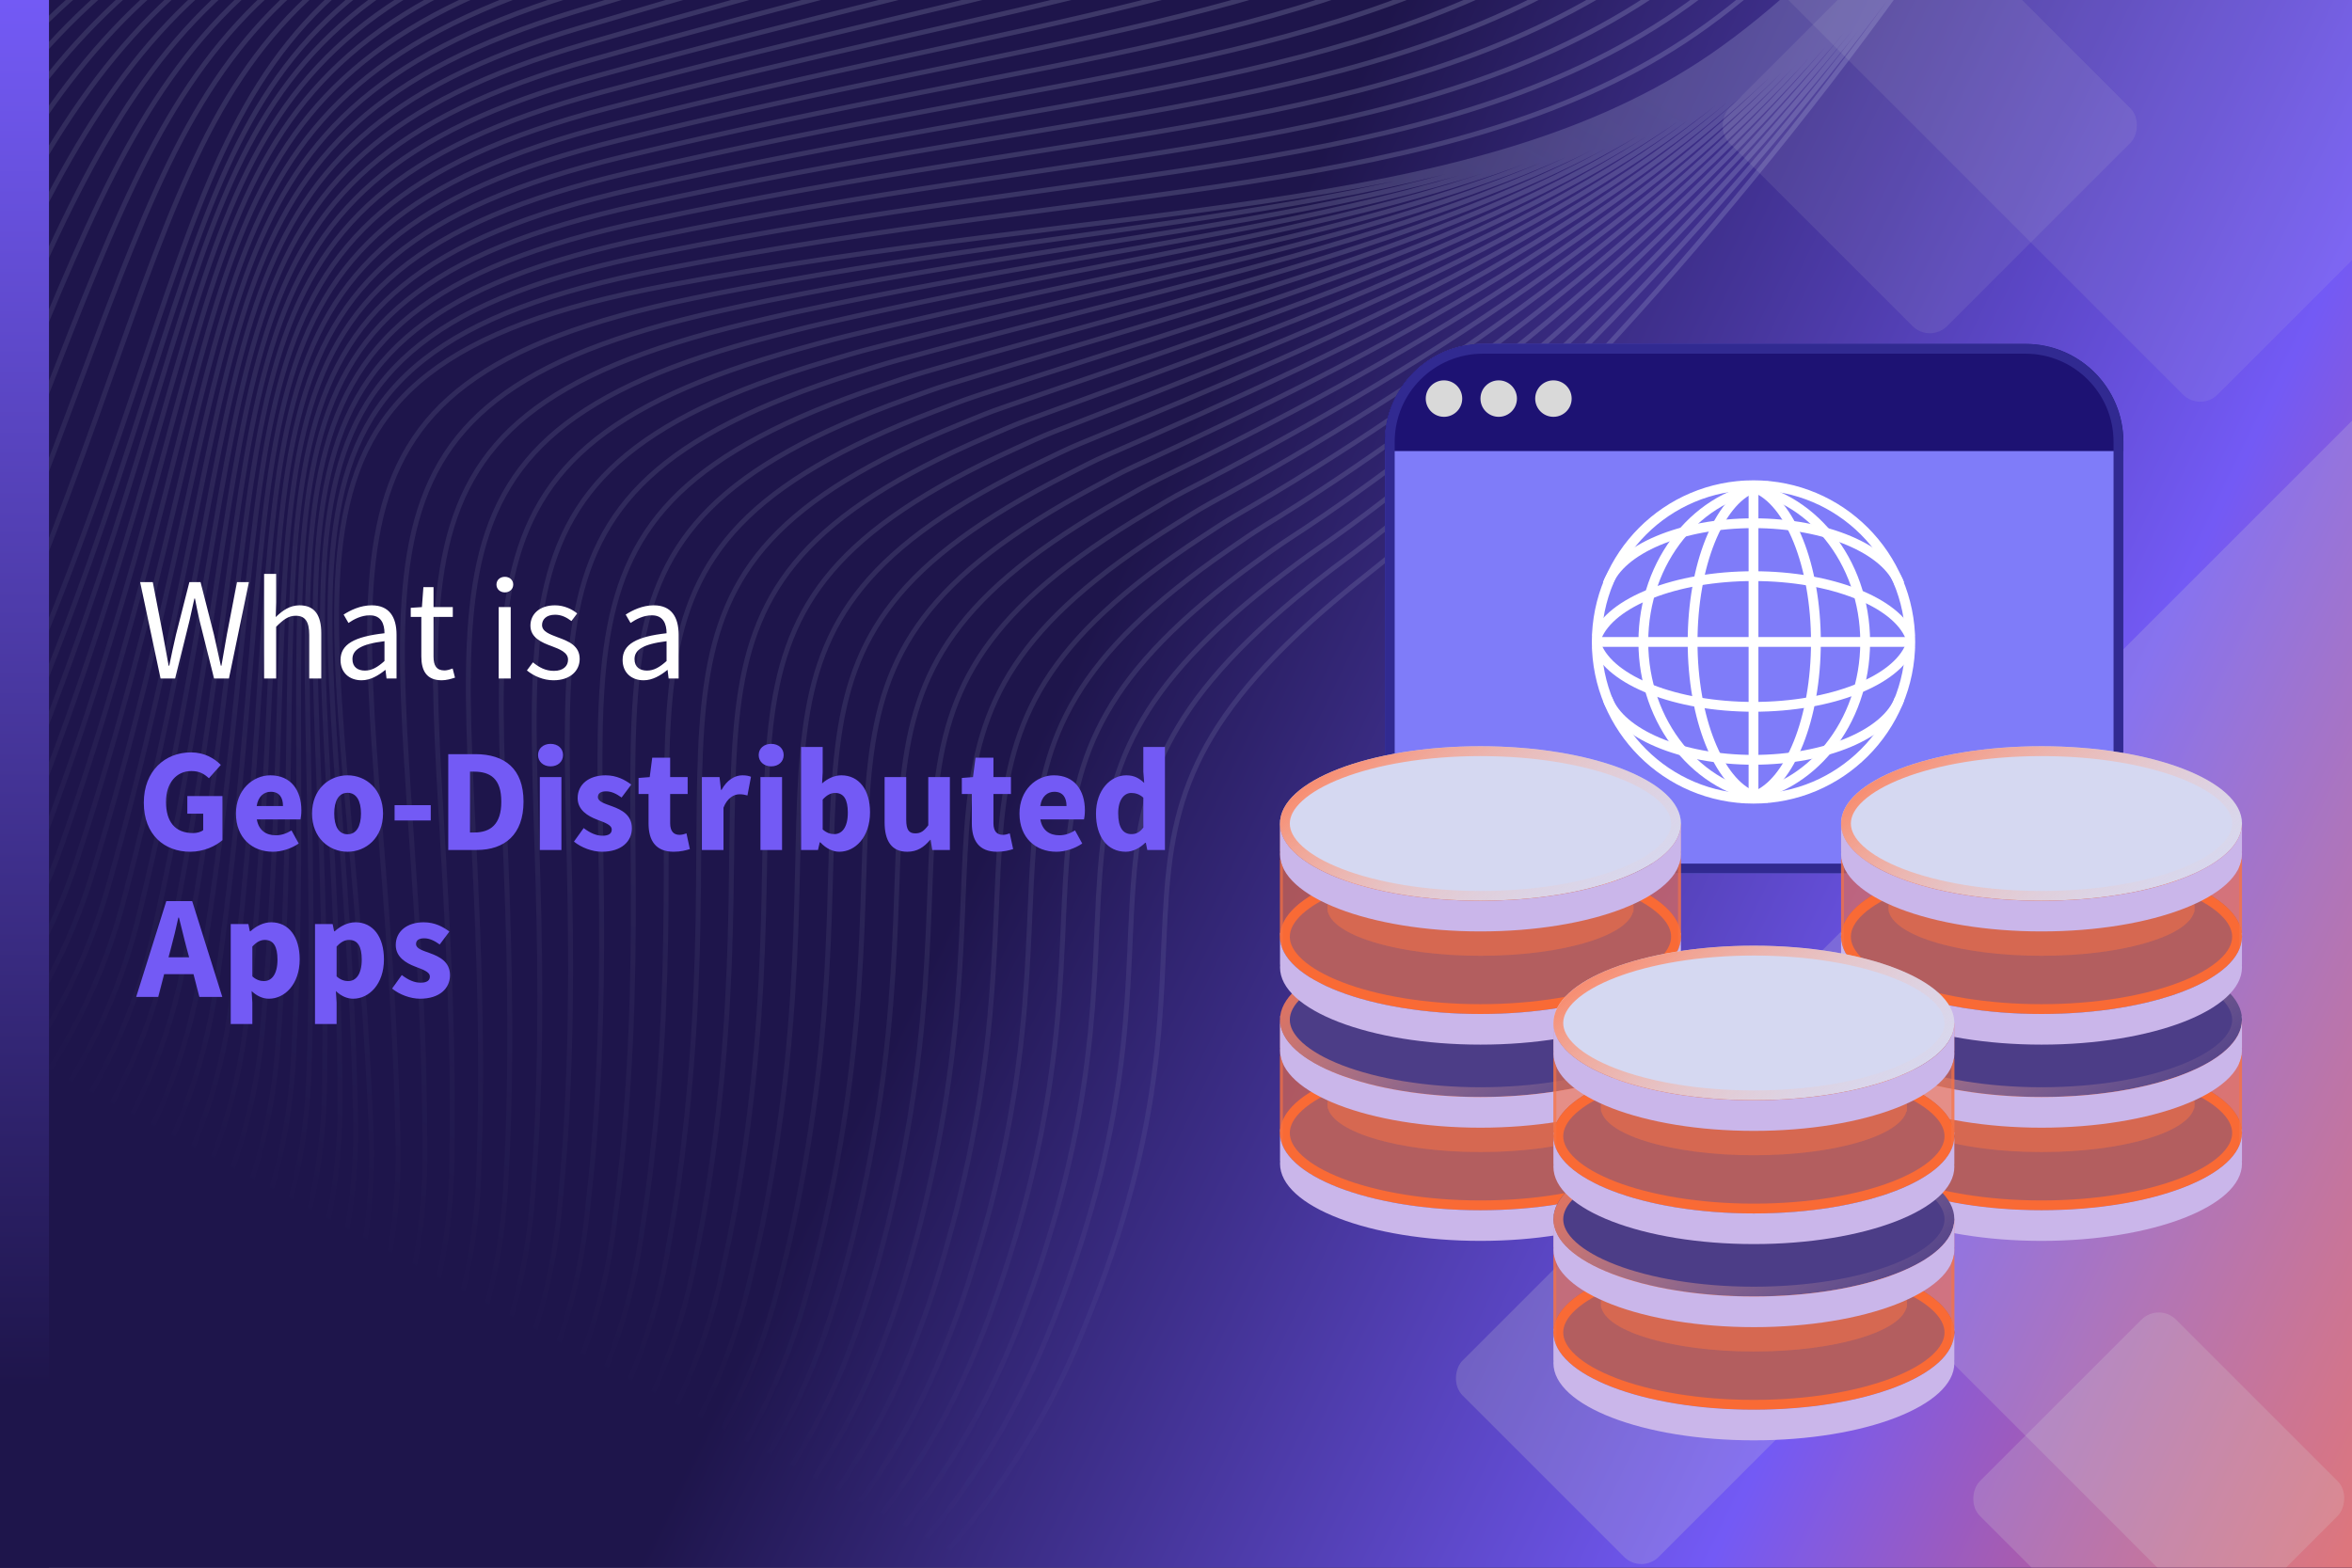
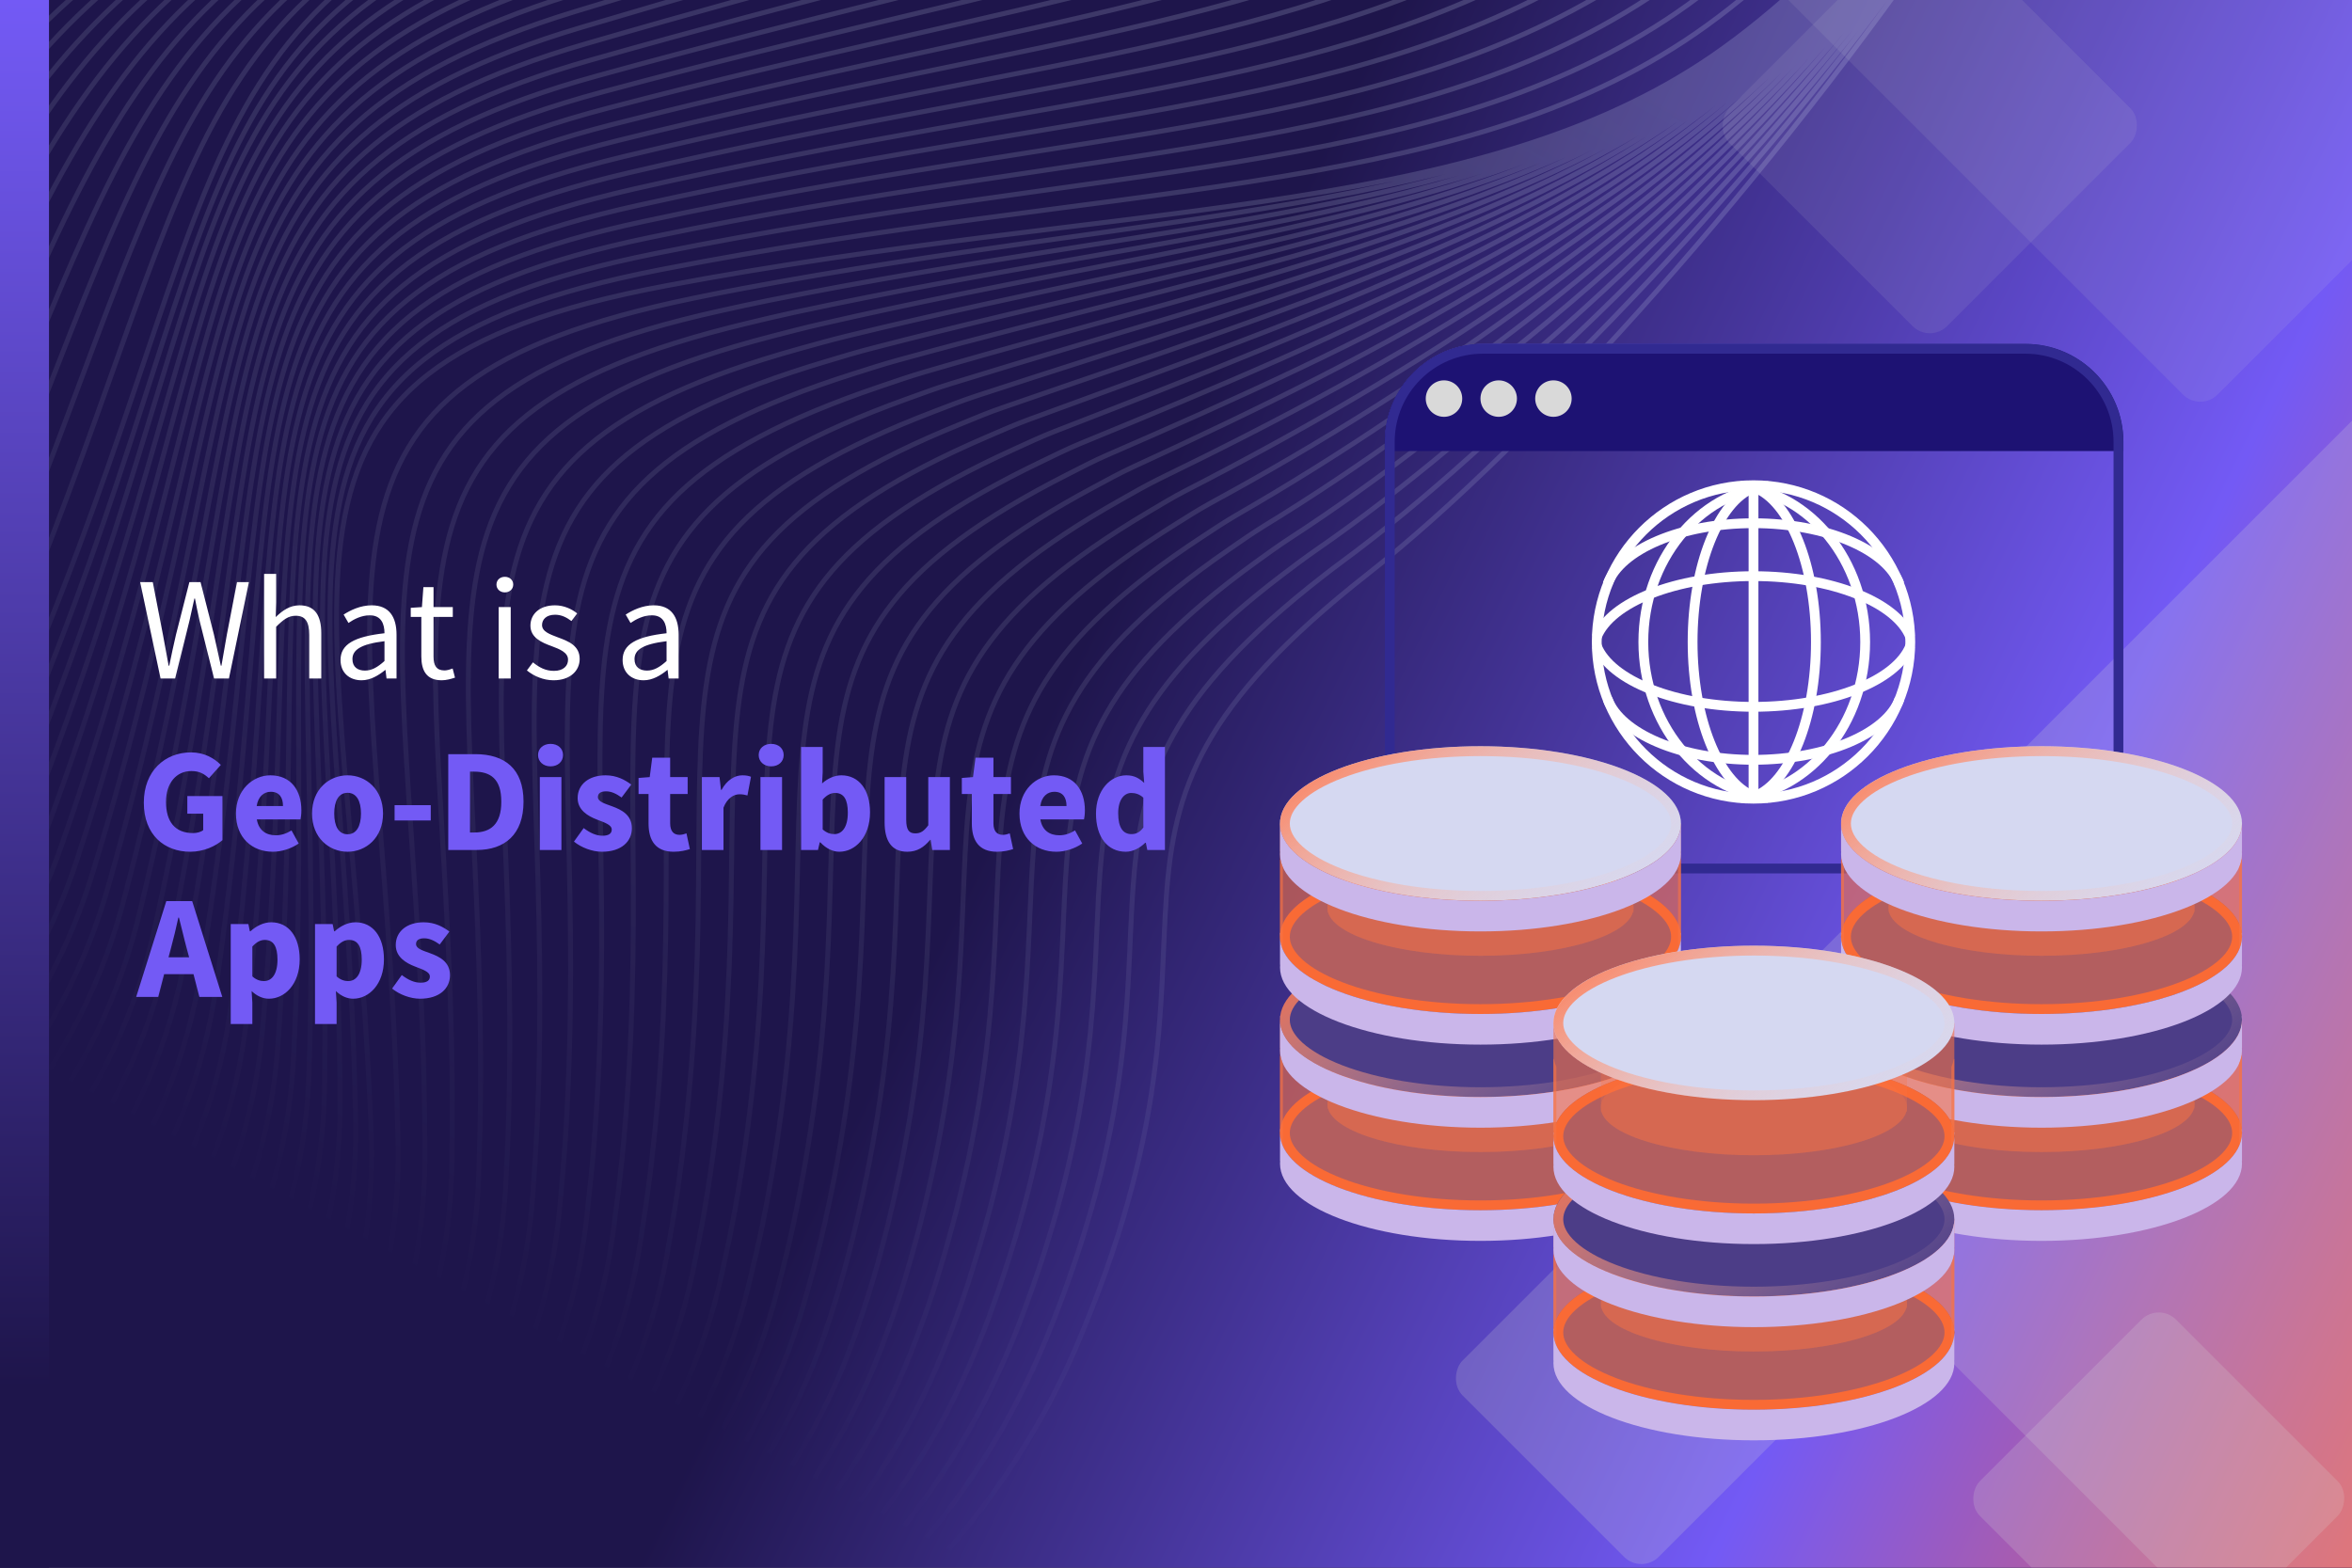
<svg xmlns="http://www.w3.org/2000/svg" width="480" height="320" viewBox="0 0 480 320" fill="none">
  <rect x="0" y="0" width="480" height="320" fill="#808080" stroke="none" />
  <g clip-path="url(#clip0_3450_3968)">
    <rect width="480" height="320" fill="#1E154B" />
    <rect width="583" height="385" transform="translate(-91 -65)" fill="url(#paint0_linear_3450_3968)" style="mix-blend-mode:lighten" />
    <g style="mix-blend-mode:soft-light" opacity="0.2">
      <rect x="529.727" y="36.158" width="263.937" height="263.937" rx="5" transform="rotate(45 529.727 36.158)" fill="#D9D9D9" />
    </g>
    <g style="mix-blend-mode:soft-light" opacity="0.2">
      <rect x="334.979" y="241.226" width="56.638" height="56.638" rx="5" transform="rotate(45 334.979 241.226)" fill="#D9D9D9" />
    </g>
    <g style="mix-blend-mode:soft-light" opacity="0.2">
      <rect x="440.564" y="265.834" width="56.638" height="56.638" rx="5" transform="rotate(45 440.564 265.834)" fill="#D9D9D9" />
    </g>
    <g style="mix-blend-mode:soft-light" opacity="0.1">
      <rect x="393.843" y="-18.833" width="62.88" height="62.88" rx="5" transform="rotate(45 393.843 -18.833)" fill="#D9D9D9" />
    </g>
    <g style="mix-blend-mode:soft-light" opacity="0.1">
      <rect x="449.036" y="-128" width="149.958" height="149.958" rx="5" transform="rotate(45 449.036 -128)" fill="#D9D9D9" />
    </g>
    <path d="M-66.767 361.94C-66.767 361.94 80.363 344.537 75.72 230.201C71.078 115.865 44.885 75.491 135.933 58.33C226.981 41.169 298.42 44.894 347.35 12.824C396.279 -19.246 465.416 -119.932 439.007 -147.015M-71.927 358.806C-71.927 358.806 75.323 340.79 72.555 227.323C70.116 113.179 44.371 72.639 134.847 55.034C225.684 37.301 294.703 40.491 343.667 8.417C392.631 -23.658 458.704 -121.734 439.163 -148.512M-77.079 355.671C-77.079 355.671 69.937 337.064 69.405 224.449C68.857 110.524 43.876 69.778 133.775 51.741C224.408 33.431 291.041 36.081 340.001 4.035C388.961 -28.011 452.016 -123.505 439.377 -149.999M-82.229 352.563C-82.229 352.563 64.748 333.353 66.237 221.604C67.751 107.855 43.351 66.955 132.677 48.463C223.09 29.566 287.344 31.68 336.346 -0.371C385.348 -32.422 445.351 -125.313 439.588 -151.514M-87.385 349.395C-87.385 349.395 59.565 329.58 63.07 218.705C66.66 105.141 42.832 64.059 131.588 45.151C221.794 25.698 283.662 27.273 332.626 -4.801C381.589 -36.875 438.615 -127.134 439.741 -153.038M-92.545 346.261C-92.545 346.261 54.405 325.826 59.905 215.832C65.593 102.451 42.325 61.216 130.537 41.85C220.532 21.837 280.02 22.861 328.977 -9.213C377.934 -41.286 431.957 -128.942 439.972 -154.55M-97.698 343.126C-97.698 343.126 49.239 322.078 56.748 212.959C64.53 99.738 41.883 58.493 129.417 38.569C219.247 18.117 276.304 18.468 325.268 -13.606C374.232 -45.68 425.225 -130.736 440.128 -156.052M-102.851 339.986C-102.851 339.986 44.101 318.327 53.577 210.087C63.481 97.079 41.336 55.661 128.296 35.272C217.896 14.267 272.586 14.06 321.549 -18.02C370.513 -50.099 418.491 -132.54 440.29 -157.566M-108.011 336.851C-108.011 336.851 38.97 314.575 50.413 207.215C62.446 94.364 40.83 52.814 127.237 31.973C216.663 10.403 268.944 9.647 317.901 -22.431C366.857 -54.51 411.833 -134.349 440.515 -159.077M-113.164 333.711C-113.164 333.711 33.864 310.809 47.261 204.335C61.433 91.662 40.33 49.965 126.157 28.67C215.374 6.54 265.261 5.234 314.225 -26.84C363.189 -58.914 405.135 -136.147 440.704 -160.589M-118.316 330.581C-118.316 330.581 28.768 307.058 44.098 201.468C60.435 88.963 39.816 47.123 125.072 25.385C214.079 2.688 261.579 0.838 310.543 -31.236C359.507 -63.31 398.444 -137.945 440.902 -162.091M-123.469 327.441C-123.469 327.441 23.719 303.296 40.934 198.596C59.444 86.264 39.309 44.27 123.986 22.089C212.789 -1.175 257.903 -3.57 306.826 -35.639C355.749 -67.708 391.711 -139.739 441.058 -163.593M-128.622 324.306C-128.622 324.306 18.616 299.546 37.748 195.72C58.448 83.587 38.774 41.42 122.872 18.796C211.466 -5.033 254.193 -7.974 303.157 -40.048C352.121 -72.123 385.026 -141.544 441.265 -165.08M-133.782 321.172C-133.782 321.172 13.56 295.785 34.611 192.844C57.51 80.865 38.286 38.553 121.814 15.502C210.203 -8.905 250.538 -12.38 299.488 -44.452C348.438 -76.525 378.352 -143.367 441.466 -166.615M-138.934 318.037C-138.934 318.037 8.52 292.033 31.454 189.971C56.568 78.165 37.778 35.7 120.728 12.206C208.904 -12.789 246.862 -16.788 295.826 -48.862C344.79 -80.936 371.664 -145.144 441.698 -168.127M-144.088 314.896C-144.088 314.896 3.495 288.296 28.29 187.098C55.66 75.466 37.263 32.842 119.641 8.909C207.609 -16.646 243.179 -21.195 292.15 -53.27C341.121 -85.345 364.97 -146.965 441.874 -169.632M-149.247 311.762C-149.247 311.762 -1.513 284.528 25.125 184.226C54.733 72.776 36.734 29.981 118.555 5.613C206.311 -20.519 239.497 -25.597 288.461 -57.671C337.425 -89.745 358.269 -148.779 442.036 -171.141M-154.4 308.627C-154.4 308.627 -6.511 280.777 21.968 181.353C53.833 70.082 36.238 27.109 117.469 2.323C205.013 -24.398 235.821 -30.005 284.813 -62.083C333.804 -94.16 351.573 -150.56 442.254 -172.651M-159.552 305.492C-159.552 305.492 -11.502 277.035 18.804 178.48C52.955 67.396 35.722 24.246 116.383 -0.974C203.715 -28.276 232.138 -34.413 281.102 -66.487C330.066 -98.561 344.875 -152.353 442.445 -174.157M-164.678 302.348C-164.678 302.348 -16.437 273.286 15.667 175.604C52.119 64.711 35.226 21.369 115.324 -4.273C202.443 -32.164 228.483 -38.824 277.447 -70.898C326.411 -102.972 338.183 -154.157 442.632 -175.686M-169.863 299.239C-169.863 299.239 -21.423 269.577 12.485 172.756C51.245 62.058 34.633 18.388 114.215 -7.528C201.057 -36.137 224.785 -43.185 273.749 -75.259C322.713 -107.333 331.504 -155.918 442.836 -177.139M-175.018 296.082C-175.018 296.082 -26.373 265.825 9.317 169.856C50.409 59.367 34.117 15.525 113.123 -10.873C199.753 -40.059 221.095 -47.647 270.059 -79.721C319.023 -111.795 324.794 -157.754 443.022 -178.684M-180.171 292.948C-180.171 292.948 -31.306 262.098 6.153 166.984C49.596 56.701 33.603 12.672 112.039 -14.153C198.458 -43.91 217.416 -52.027 266.379 -84.106C315.342 -116.186 318.096 -159.552 443.22 -180.186M-185.324 289.807C-185.324 289.807 -36.245 258.378 2.992 164.083C48.788 54.018 33.085 9.793 110.949 -17.476C197.158 -47.805 213.735 -56.468 262.699 -88.542C311.663 -120.616 311.399 -161.388 443.406 -181.73M-190.484 286.673C-190.484 286.673 -40.99 254.7 -0.167 161.255C48.191 51.458 32.582 6.977 109.868 -20.729C195.867 -51.629 210.059 -60.821 259.023 -92.9C307.986 -124.98 304.704 -163.165 443.599 -183.21M-195.65 283.54C-195.65 283.54 -46.057 250.957 -3.34 158.367C47.221 48.756 32.018 4.115 108.767 -24.034C194.561 -55.512 206.339 -65.251 255.323 -97.328C304.308 -129.404 298.014 -164.947 443.797 -184.717M-200.383 280.696C-200.383 280.696 -51.772 248.865 -9.05 156.258C41.511 46.648 29.291 3.025 106.005 -25.125C191.792 -56.602 202.866 -68.185 251.751 -100.338C300.635 -132.491 296.268 -168.161 439.203 -188.469M-205.136 277.849C-205.136 277.849 -57.494 246.775 -14.784 154.18C35.784 44.574 26.507 1.981 103.222 -26.163C189.01 -57.635 199.359 -71.065 248.089 -103.281C296.818 -135.498 294.447 -171.294 434.52 -192.155M-209.882 275.006C-209.882 275.006 -63.222 244.685 -20.506 152.089C30.055 42.479 23.721 0.921 100.457 -27.226C186.233 -58.674 195.849 -73.966 244.458 -106.251C293.068 -138.536 292.672 -174.455 429.889 -195.87M-214.638 272.143C-214.638 272.143 -68.954 242.568 -26.237 149.978C24.324 40.368 20.94 -0.162 97.647 -28.305C183.442 -59.778 192.329 -76.894 240.825 -109.248C289.321 -141.602 290.88 -177.642 425.205 -199.622M-219.382 269.317C-219.382 269.317 -74.673 240.499 -31.963 147.905C18.605 38.299 18.163 -1.201 94.844 -29.341C180.632 -60.813 188.794 -79.77 237.176 -112.199C285.558 -144.627 289.073 -180.782 420.578 -203.303M-224.128 266.475C-224.128 266.475 -80.402 238.41 -37.685 145.814C12.876 36.204 15.384 -2.262 92.099 -30.406C177.887 -61.878 185.317 -82.682 233.579 -115.178C281.927 -147.768 287.331 -183.953 415.975 -207.021M-228.854 263.63C-228.854 263.63 -86.103 236.311 -43.386 143.721C7.175 34.111 12.626 -3.325 89.341 -31.47C175.136 -62.942 181.821 -85.585 229.982 -118.157C278.257 -150.838 285.577 -187.116 411.371 -210.744M-233.628 260.791C-233.628 260.791 -91.853 234.224 -49.143 141.629C1.425 32.024 9.82 -4.383 86.534 -32.527C172.329 -64 178.297 -88.485 226.331 -121.13C274.504 -153.892 283.765 -190.295 406.705 -214.46M-238.383 257.933C-238.383 257.933 -97.582 232.124 -54.866 139.528C-4.269 29.924 7.038 -5.465 83.755 -33.588C169.543 -65.06 174.786 -91.392 222.714 -124.107C270.792 -156.956 282.006 -193.436 402.081 -218.175M-243.128 255.102C-243.128 255.102 -103.313 230.017 -60.593 137.449C-10.032 27.839 4.262 -6.505 80.976 -34.649C166.764 -66.121 171.283 -94.294 219.076 -127.081C267.054 -160.001 280.209 -196.605 397.429 -221.892M-247.881 252.26C-247.881 252.26 -109.032 227.949 -66.325 135.332C-15.754 25.748 1.479 -7.543 78.197 -35.71C163.985 -67.187 167.772 -97.201 215.452 -130.057C263.323 -163.108 278.427 -199.77 392.798 -225.612M-252.627 249.418C-252.627 249.418 -114.788 225.863 -72.043 133.274C-21.482 23.664 -1.302 -8.62 75.413 -36.759C161.207 -68.237 164.263 -100.092 211.822 -133.021C259.603 -166.127 276.652 -202.926 388.161 -229.32M-257.374 246.57C-257.374 246.57 -120.497 223.765 -77.773 131.174C-27.212 21.564 -4.079 -9.665 72.632 -37.837C158.427 -69.309 160.753 -102.993 208.198 -135.991C255.878 -169.184 274.87 -206.086 383.524 -233.028M-262.127 243.723C-262.127 243.723 -126.212 221.668 -83.502 129.073C-32.934 19.468 -6.862 -10.758 69.852 -38.903C155.64 -70.375 157.241 -105.911 204.601 -138.976C252.164 -172.265 273.086 -209.263 378.89 -236.764M-266.873 240.886C-266.873 240.886 -131.906 219.579 -89.222 126.999C-38.661 17.389 -9.639 -11.803 67.075 -39.947C152.863 -71.419 153.733 -108.796 200.943 -141.948C248.433 -175.311 271.312 -212.418 374.253 -240.472M-271.626 238.045C-271.626 238.045 -137.669 217.489 -94.959 124.899C-44.398 15.289 -12.433 -12.873 64.281 -41.018C150.076 -72.49 150.213 -111.719 197.309 -144.945C244.698 -178.395 269.52 -215.604 369.606 -244.207M-276.386 235.199C-276.386 235.199 -143.406 215.389 -100.694 122.811C-50.127 13.199 -15.222 -13.955 61.495 -42.078C147.29 -73.55 146.696 -114.619 193.666 -147.902C240.961 -181.434 267.725 -218.757 364.976 -247.916M-281.126 232.356C-281.126 232.356 -149.12 213.308 -106.369 120.709C-55.808 11.098 -17.95 -15 58.765 -43.145C144.518 -74.612 143.206 -117.529 190.063 -150.88C237.253 -184.527 265.97 -221.921 360.372 -251.639M-285.872 229.513C-285.872 229.513 -154.849 211.213 -112.132 118.623C-61.571 9.013 -20.763 -16.057 55.951 -44.201C141.739 -75.673 139.698 -120.414 186.436 -153.878C233.502 -187.565 264.188 -225.086 355.721 -255.351M-290.618 226.671C-290.618 226.671 -160.57 209.123 -117.86 116.534C-67.293 6.922 -23.549 -17.117 53.172 -45.262C138.974 -76.736 136.185 -123.337 182.828 -156.834C229.804 -190.631 262.405 -228.252 351.069 -259.068M-295.372 223.824C-295.372 223.824 -166.299 207.033 -123.583 114.438C-73.043 4.83 -26.301 -18.181 50.386 -46.322C136.181 -77.795 132.68 -126.251 179.183 -159.807C226.078 -193.694 260.63 -231.413 346.414 -262.807M-300.118 220.982C-300.118 220.982 -172.028 204.938 -129.308 112.37C-78.75 2.738 -29.108 -19.244 47.614 -47.384C133.402 -78.862 129.171 -129.147 175.566 -162.784C222.346 -196.751 258.868 -234.581 341.806 -266.502M-304.871 218.14C-304.871 218.14 -177.75 202.847 -135.04 110.258C-84.472 0.647 -31.887 -20.305 44.828 -48.444C130.616 -79.922 125.652 -132.064 171.928 -165.758C218.627 -199.815 257.066 -237.739 337.161 -270.22M-309.589 215.3C-309.589 215.3 -183.45 200.765 -140.734 108.164C-90.172 -1.441 -34.644 -21.363 42.075 -49.525C127.863 -80.997 122.169 -134.969 168.33 -168.748C214.909 -202.878 255.289 -240.91 332.523 -273.939M-314.371 212.451C-314.371 212.451 -189.208 198.663 -146.491 106.072C-95.923 -3.539 -37.452 -22.426 39.263 -50.571C125.058 -82.044 118.64 -137.857 164.645 -171.706C211.183 -205.941 253.505 -244.092 327.891 -277.664M-319.117 209.609C-319.117 209.609 -194.929 196.572 -152.219 103.983C-101.652 -5.628 -40.196 -23.492 36.484 -51.632C122.279 -83.105 115.129 -140.764 161.056 -174.686C207.458 -208.999 251.725 -247.236 323.254 -281.372M-323.87 206.767C-323.87 206.767 -200.658 194.482 -157.941 101.887C-107.38 -7.718 -42.996 -24.55 33.705 -52.693C119.494 -84.154 111.619 -143.665 157.425 -177.661C203.732 -212.062 249.949 -250.402 318.617 -285.08M-328.617 203.919C-328.617 203.919 -206.408 192.39 -163.67 99.797C-113.102 -9.814 -45.802 -25.608 30.926 -53.754C116.714 -85.226 108.129 -146.575 153.801 -180.637C200.004 -215.141 248.139 -253.565 313.978 -288.805M-333.361 201.093C-333.361 201.093 -212.107 190.313 -169.397 97.724C-118.829 -11.887 -48.607 -26.649 28.142 -54.797C113.935 -86.287 104.598 -149.474 150.17 -183.612C196.281 -218.182 246.385 -256.728 309.347 -292.519M-338.116 198.236C-338.116 198.236 -217.817 188.205 -175.121 95.612C-124.56 -13.993 -51.353 -27.73 25.361 -55.875C111.156 -87.347 101.087 -152.381 146.549 -186.561C192.545 -221.216 244.612 -259.867 304.711 -296.216M-342.862 195.393C-342.862 195.393 -223.557 186.133 -180.863 93.523C-130.284 -16.106 -54.16 -28.788 22.582 -56.936C108.37 -88.408 97.577 -155.282 142.922 -189.558C188.83 -224.308 242.826 -263.06 300.07 -299.957M-347.616 192.546C-347.616 192.546 -229.288 184.021 -186.578 91.432C-136.011 -18.179 -56.911 -29.852 19.817 -57.998C105.591 -89.469 94.066 -158.189 139.284 -192.533C185.104 -227.371 241.044 -266.22 295.439 -303.677M-352.362 189.704C-352.362 189.704 -235.017 181.932 -192.273 89.333C-141.712 -20.272 -59.669 -30.916 17.045 -59.06C102.832 -90.537 90.584 -161.094 135.687 -195.512C181.386 -230.429 239.269 -269.387 290.803 -307.374M-357.119 186.885C-357.119 186.885 -240.743 179.864 -198.033 87.269C-147.466 -22.342 -62.481 -31.956 14.207 -60.092C100.033 -91.596 87.053 -163.993 132.043 -198.485C177.663 -233.471 237.486 -272.552 286.162 -311.115M-361.861 184.02C-361.861 184.02 -246.468 177.746 -203.758 85.157C-153.19 -24.454 -65.256 -33.04 11.459 -61.184C97.247 -92.656 83.542 -166.9 128.397 -201.464C173.92 -236.559 235.689 -275.721 281.51 -314.832M-366.608 181.172C-366.608 181.172 -252.196 175.656 -209.48 83.061C-158.919 -26.544 -68.033 -34.084 8.68 -62.245C94.468 -93.717 80.032 -169.802 124.788 -204.436C170.209 -239.618 233.928 -278.879 276.886 -318.547M-371.361 178.331C-371.361 178.331 -257.918 173.566 -215.212 80.944C-164.644 -28.667 -70.824 -35.188 5.898 -63.333C91.689 -94.778 76.521 -172.709 121.163 -207.412C166.484 -242.676 232.146 -282.044 272.255 -322.267M-376.107 175.489C-376.107 175.489 -263.647 171.471 -220.937 78.882C-170.369 -30.73 -73.6 -36.227 3.115 -64.366C88.908 -95.855 73.011 -175.61 117.512 -210.385C162.724 -245.734 230.343 -285.207 267.597 -325.978M-380.857 172.674C-380.857 172.674 -269.373 169.408 -226.656 76.813C-176.095 -32.792 -76.375 -37.255 0.34 -65.4C86.131 -96.9 69.5 -178.517 113.908 -213.363C159.032 -248.802 228.588 -288.376 262.986 -329.7M-385.607 169.799C-385.607 169.799 -275.096 167.307 -232.388 74.696C-181.82 -34.915 -79.157 -38.344 -2.443 -66.488C83.349 -97.933 65.99 -181.419 110.284 -216.339C155.307 -251.859 226.806 -291.536 258.348 -333.419M-390.326 166.954C-390.326 166.954 -280.792 165.191 -238.082 72.602C-187.515 -37.009 -81.902 -39.409 -5.187 -67.553C80.566 -99.021 62.486 -184.327 106.626 -219.311C151.554 -254.918 224.996 -294.698 253.68 -337.151M-395.107 164.115C-395.107 164.115 -286.555 163.106 -243.839 70.51C-193.278 -39.095 -84.722 -40.465 -8.008 -68.609C77.787 -100.082 58.976 -187.228 103.029 -222.29C147.856 -257.985 223.245 -297.89 249.072 -340.852M-399.853 161.273C-399.853 161.273 -292.277 161.015 -249.569 68.409C-199.001 -41.202 -87.502 -41.536 -10.785 -69.659C75.008 -101.143 55.465 -190.135 99.405 -225.266C144.13 -261.048 221.465 -301.034 244.44 -344.572M-404.606 158.426C-404.606 158.426 -298.006 158.92 -255.291 66.314C-204.73 -43.297 -90.282 -42.603 -13.568 -70.747C72.249 -102.212 51.955 -193.037 95.774 -228.241C140.412 -264.106 219.683 -304.194 239.802 -348.285M-409.353 155.584C-409.353 155.584 -303.721 156.829 -261.018 64.24C-210.457 -45.37 -93.06 -43.653 -16.345 -71.792C69.443 -103.269 48.444 -195.944 92.15 -231.212C136.686 -267.169 217.907 -307.36 235.164 -352.004M-414.106 152.743C-414.106 152.743 -309.457 154.74 -266.774 62.149C-216.179 -47.466 -95.847 -44.724 -19.11 -72.86C66.664 -104.33 44.932 -198.861 88.526 -234.188C132.953 -270.231 216.125 -310.526 230.526 -355.723M-418.852 149.9C-418.852 149.9 -315.186 152.645 -272.469 60.055C-221.908 -49.556 -98.624 -45.774 -21.913 -73.94C63.885 -105.391 41.424 -201.747 84.895 -237.163C129.27 -273.294 214.37 -313.689 225.895 -359.437M-423.606 147.053C-423.606 147.053 -320.914 150.555 -278.183 57.963C-227.623 -51.647 -101.39 -46.837 -24.675 -74.981C61.106 -106.452 37.895 -204.629 81.271 -240.139C125.508 -276.363 212.581 -316.854 221.257 -363.156M-428.352 144.211C-428.352 144.211 -326.636 148.465 -283.954 55.873C-233.386 -53.738 -104.21 -47.892 -27.495 -76.037C58.32 -107.512 34.41 -207.556 77.647 -243.114C121.784 -279.415 210.791 -320.019 216.618 -366.875M-61.67 363.333C-61.67 363.333 83.924 345.479 81.218 232.513C81.106 227.362 80.95 222.351 80.751 217.48C76.464 115.308 55.623 78.603 141.413 60.893C144.82 60.2 148.149 59.505 151.497 58.901C235.392 43.147 302.352 43.764 348.977 12.202C397.674 -20.952 393.168 -53.235 532.473 -73.132M-56.573 364.726C-56.573 364.726 87.484 346.42 86.716 234.83C86.698 229.723 86.631 224.751 86.515 219.914C83.953 118.413 62.149 82.337 146.867 63.471C150.191 62.732 153.503 62.006 156.801 61.342C238.414 44.925 304.54 43.947 350.585 11.598C399.123 -22.509 395.98 -56.074 528.8 -76.107M-51.468 366.119C-51.468 366.119 90.753 347.376 92.215 237.148C92.286 232.092 92.319 227.174 92.291 222.325C91.462 121.455 68.705 86.145 152.338 66.024C155.601 65.237 158.857 64.457 162.116 63.76C241.446 46.729 306.691 44.051 352.198 10.967C400.518 -24.16 398.797 -58.935 525.14 -79.095M-46.374 367.485C-46.374 367.485 94.233 348.29 97.71 239.443C97.873 234.443 98.003 229.524 98.057 224.72C98.973 124.508 75.254 89.948 157.802 68.567C161.01 67.737 164.211 66.903 167.43 66.167C244.46 48.508 308.832 44.139 353.816 10.329C401.917 -25.833 401.612 -61.808 521.474 -82.122M-41.274 368.9C-41.274 368.9 97.719 349.246 103.211 241.783C103.469 236.815 103.696 231.945 103.836 227.163C106.488 127.605 81.809 93.8 163.271 71.154C166.424 70.276 169.57 69.393 172.736 68.619C247.471 50.37 310.967 44.284 355.432 9.73C403.314 -27.467 404.433 -64.631 517.814 -85.11M-36.17 370.292C-36.17 370.292 101.209 350.186 108.71 244.1C109.063 239.176 109.386 234.343 109.615 229.6C113.996 130.691 88.365 97.657 168.739 73.735C171.836 72.797 174.926 71.861 178.075 71.061C250.486 52.26 313.113 44.356 357.055 9.13C404.703 -29.106 407.26 -67.466 514.157 -88.065M-31.047 371.671C-31.047 371.671 104.711 351.107 114.241 246.402C114.684 241.527 115.102 236.722 115.416 231.991C121.533 133.735 94.936 101.474 174.229 76.269C177.267 75.306 180.309 74.314 183.417 73.47C253.547 54.132 315.277 44.458 358.694 8.49C406.115 -30.791 410.103 -70.337 510.501 -91.076M-25.982 373.079C-25.982 373.079 108.216 352.051 119.707 248.735C120.239 243.904 120.752 239.137 121.153 234.428C129.013 136.819 101.458 105.341 179.672 78.87C182.648 77.859 185.635 76.819 188.702 75.924C256.534 56.086 317.373 44.574 360.283 7.9C407.461 -32.436 412.889 -73.161 506.829 -94.04M-20.872 374.465C-20.872 374.465 111.74 352.98 125.184 251.055C125.813 246.268 126.421 241.539 126.915 236.846C136.516 139.923 107.993 109.207 185.122 81.415C188.044 80.361 190.974 79.267 194.002 78.333C259.542 58.032 319.485 44.645 361.915 7.255C408.858 -34.131 415.732 -76.037 503.186 -97.058M-15.774 375.864C-15.774 375.864 115.272 353.915 130.711 253.374C131.436 248.631 132.153 243.938 132.716 239.292C144.301 142.997 114.568 113.106 190.612 84.004C193.479 82.907 196.355 81.765 199.342 80.786C262.583 60.023 321.628 44.75 363.525 6.668C410.187 -35.806 418.536 -78.886 499.511 -100.05M-10.677 377.252C-10.677 377.252 118.81 354.843 136.188 255.689C137.003 250.995 137.821 246.328 138.468 241.688C151.791 146.053 121.102 116.961 196.068 86.543C198.881 85.403 201.699 84.185 204.656 83.187C265.596 62.012 323.73 44.804 365.135 6.02C411.578 -37.489 421.353 -81.742 495.843 -103.037M-5.573 378.644C-5.573 378.644 122.354 355.77 141.707 258.009C142.633 253.362 143.533 248.735 144.267 244.118C159.333 149.135 127.684 120.859 201.542 89.118C204.294 87.936 207.067 86.695 209.98 85.626C268.651 64.063 325.851 44.89 366.758 5.415C412.938 -39.196 424.179 -84.583 492.191 -106.02M-0.473 380.054C-0.473 380.054 125.914 356.701 147.239 260.311C148.254 255.709 149.249 251.12 150.063 246.526C166.866 152.196 134.263 124.742 207 91.673C209.698 90.447 212.416 89.159 215.288 88.039C271.684 66.105 327.947 44.951 368.37 4.783C414.296 -40.859 426.998 -87.422 488.536 -109.02M4.621 381.425C4.621 381.425 129.502 357.64 152.71 262.632C153.82 258.068 154.903 253.507 155.814 248.967C174.353 155.291 140.82 128.665 212.482 94.252C215.119 92.985 217.748 91.652 220.613 90.477C274.756 68.231 330.059 45.032 369.992 4.173C415.652 -42.543 429.823 -90.274 484.876 -112.003M9.725 382.818C9.725 382.818 133.059 358.56 158.208 264.95C159.423 260.439 160.581 255.918 161.588 251.366C181.851 158.351 147.388 132.566 217.946 96.801C220.529 95.49 223.138 94.11 225.928 92.895C277.827 70.351 332.155 45.093 371.611 3.546C416.992 -44.242 432.642 -93.114 481.248 -115.006M14.823 384.211C14.823 384.211 136.647 359.493 163.704 267.251C165.015 262.783 166.282 258.299 167.363 253.771C189.354 161.399 153.968 136.459 223.41 99.35C225.939 98.001 228.493 96.572 231.242 95.307C280.921 72.491 334.243 45.144 373.223 2.909C418.331 -45.952 435.457 -95.986 477.532 -117.992M19.919 385.599C19.919 385.599 140.242 360.43 169.205 269.585C170.62 265.165 171.975 260.714 173.134 256.209C196.829 164.506 160.562 140.4 228.885 101.93C231.358 100.517 233.864 99.099 236.575 97.75C284.012 74.714 336.342 45.222 374.853 2.308C419.652 -47.638 438.289 -98.838 473.899 -120.984M25.024 386.991C25.024 386.991 143.851 361.372 174.703 271.902C176.214 267.526 177.65 263.109 178.914 258.653C204.138 167.568 167.167 144.373 234.347 104.517C236.771 103.11 239.221 101.572 241.887 100.202C287.199 76.925 338.42 45.307 376.462 1.71C420.991 -49.342 441.135 -101.687 470.231 -123.976M30.121 388.384C30.121 388.384 147.474 362.312 180.208 274.219C181.816 269.886 183.322 265.532 184.688 261.052C211.642 170.621 173.772 148.296 239.818 107.06C242.178 105.588 244.577 104.04 247.201 102.608C290.323 79.138 340.493 45.349 378.083 1.094C422.319 -51.023 443.921 -104.512 466.573 -126.943M35.218 389.778C35.218 389.778 151.095 363.235 185.707 276.536C187.411 272.252 189.03 267.901 190.464 263.468C219.147 173.691 180.395 152.245 245.284 109.625C247.59 108.11 249.943 106.524 252.518 105.037C293.53 81.391 342.567 45.407 379.694 0.452C423.635 -52.747 446.743 -107.385 462.91 -129.947M40.316 391.171C40.316 391.171 154.736 364.206 191.205 278.854C193.012 274.612 194.72 270.3 196.24 265.889C226.667 176.765 187.025 156.198 250.75 112.19C253.002 110.638 255.316 109.012 257.844 107.436C296.753 83.67 344.635 45.466 381.315 -0.164C424.94 -54.452 449.561 -110.235 459.251 -132.924M45.419 392.558C45.419 392.558 158.389 365.158 196.703 281.171C198.614 276.977 200.41 272.699 202.014 268.338C234.183 179.862 193.674 160.188 256.22 114.782C258.418 113.187 260.705 111.525 263.161 109.92C300.009 85.983 346.686 45.555 382.932 -0.758C426.254 -56.132 452.382 -113.059 455.581 -135.933M50.517 393.951C50.517 393.951 162.043 366.122 202.201 283.483C204.218 279.359 206.099 275.092 207.787 270.733C241.721 182.906 200.323 164.123 261.686 117.347C263.83 115.714 266.067 114.037 268.477 112.349C303.325 88.284 348.664 45.564 384.553 -1.374C427.433 -57.894 455.207 -115.91 451.93 -138.9M55.614 395.344C55.614 395.344 165.827 367.119 207.679 285.803C209.802 281.71 211.757 277.495 213.543 273.156C249.178 185.982 207.07 168.172 267.126 119.87C269.224 118.199 271.413 116.472 273.768 114.736C306.645 90.55 350.751 45.604 386.14 -2.035C428.756 -59.618 457.999 -118.796 448.243 -141.935M60.718 396.737C60.718 396.737 180.677 365.084 219.34 275.575C258.004 186.066 210.602 170.966 279.107 117.178C347.613 63.391 474.227 -102.454 444.605 -144.909" stroke="url(#paint1_linear_3450_3968)" stroke-opacity="0.2" stroke-miterlimit="10" />
    <rect width="320" height="10" transform="matrix(4.37114e-08 1 1 -4.37114e-08 0 0)" fill="url(#paint2_linear_3450_3968)" />
    <path d="M32.77 138.5L28.6 118.82H31.18L33.25 129.53C33.64 131.66 34.03 133.76 34.42 135.89H34.54C34.96 133.76 35.44 131.63 35.92 129.53L38.65 118.82H40.93L43.66 129.53C44.11 131.6 44.59 133.76 45.07 135.89H45.19C45.58 133.76 45.94 131.63 46.3 129.53L48.37 118.82H50.8L46.72 138.5H43.69L40.72 126.65C40.39 125.12 40.06 123.71 39.79 122.18H39.67C39.34 123.71 39.01 125.12 38.68 126.65L35.74 138.5H32.77ZM53.898 138.5V117.14H56.358V122.96L56.267 125.96C57.648 124.64 59.117 123.56 61.127 123.56C64.188 123.56 65.567 125.54 65.567 129.26V138.5H63.108V129.59C63.108 126.86 62.267 125.69 60.347 125.69C58.847 125.69 57.828 126.47 56.358 127.94V138.5H53.898ZM69.496 134.72C69.496 131.54 72.256 129.95 78.466 129.26C78.466 127.4 77.836 125.6 75.466 125.6C73.756 125.6 72.256 126.38 71.116 127.16L70.126 125.45C71.476 124.58 73.516 123.56 75.856 123.56C79.426 123.56 80.926 125.93 80.926 129.56V138.5H78.886L78.676 136.76H78.616C77.206 137.9 75.586 138.86 73.786 138.86C71.326 138.86 69.496 137.33 69.496 134.72ZM71.926 134.54C71.926 136.19 73.036 136.88 74.476 136.88C75.886 136.88 77.056 136.19 78.466 134.93V130.88C73.576 131.48 71.926 132.68 71.926 134.54ZM85.987 134V125.93H83.827V124.07L86.107 123.92L86.407 119.84H88.477V123.92H92.407V125.93H88.477V134.03C88.477 135.83 89.047 136.85 90.727 136.85C91.237 136.85 91.897 136.64 92.377 136.46L92.857 138.32C92.047 138.59 91.057 138.86 90.157 138.86C87.037 138.86 85.987 136.88 85.987 134ZM103.029 120.92C102.069 120.92 101.319 120.26 101.319 119.33C101.319 118.37 102.069 117.74 103.029 117.74C103.989 117.74 104.739 118.37 104.739 119.33C104.739 120.26 103.989 120.92 103.029 120.92ZM101.769 138.5V123.92H104.229V138.5H101.769ZM107.531 136.85L108.761 135.2C110.021 136.22 111.311 136.94 113.051 136.94C114.971 136.94 115.931 135.92 115.931 134.66C115.931 133.16 114.191 132.5 112.601 131.9C110.531 131.15 108.251 130.16 108.251 127.7C108.251 125.36 110.111 123.56 113.261 123.56C115.091 123.56 116.681 124.31 117.791 125.21L116.621 126.77C115.631 126.02 114.581 125.48 113.291 125.48C111.461 125.48 110.621 126.47 110.621 127.58C110.621 128.93 112.211 129.47 113.861 130.1C115.961 130.88 118.301 131.75 118.301 134.51C118.301 136.88 116.411 138.86 112.961 138.86C110.891 138.86 108.911 137.99 107.531 136.85ZM127.064 134.72C127.064 131.54 129.824 129.95 136.034 129.26C136.034 127.4 135.404 125.6 133.034 125.6C131.324 125.6 129.824 126.38 128.684 127.16L127.694 125.45C129.044 124.58 131.084 123.56 133.424 123.56C136.994 123.56 138.494 125.93 138.494 129.56V138.5H136.454L136.244 136.76H136.184C134.774 137.9 133.154 138.86 131.354 138.86C128.894 138.86 127.064 137.33 127.064 134.72ZM129.494 134.54C129.494 136.19 130.604 136.88 132.044 136.88C133.454 136.88 134.624 136.19 136.034 134.93V130.88C131.144 131.48 129.494 132.68 129.494 134.54Z" fill="white" />
    <path d="M29.35 163.84C29.35 157.36 33.67 153.58 38.98 153.58C41.74 153.58 43.75 154.81 45.07 156.13L42.64 158.86C41.65 157.96 40.72 157.39 39.04 157.39C36.04 157.39 33.88 159.76 33.88 163.69C33.88 167.71 35.71 170.05 39.4 170.05C40.18 170.05 40.99 169.84 41.47 169.45V166.09H38.23V162.49H45.4V171.49C43.99 172.72 41.56 173.86 38.83 173.86C33.55 173.86 29.35 170.41 29.35 163.84ZM48.152 166.06C48.152 161.23 51.602 158.26 55.172 158.26C59.402 158.26 61.502 161.35 61.502 165.4C61.502 166.18 61.412 166.9 61.322 167.26H52.412C52.802 169.51 54.302 170.5 56.282 170.5C57.392 170.5 58.412 170.17 59.492 169.51L60.962 172.18C59.432 173.23 57.452 173.86 55.682 173.86C51.422 173.86 48.152 170.98 48.152 166.06ZM52.382 164.53H57.752C57.752 162.82 57.032 161.62 55.262 161.62C53.882 161.62 52.682 162.55 52.382 164.53ZM63.68 166.06C63.68 161.11 67.16 158.26 70.94 158.26C74.69 158.26 78.17 161.11 78.17 166.06C78.17 171.01 74.69 173.86 70.94 173.86C67.16 173.86 63.68 171.01 63.68 166.06ZM68.21 166.06C68.21 168.64 69.11 170.29 70.94 170.29C72.74 170.29 73.67 168.64 73.67 166.06C73.67 163.48 72.74 161.83 70.94 161.83C69.11 161.83 68.21 163.48 68.21 166.06ZM80.53 167.47V164.35H87.91V167.47H80.53ZM91.481 173.5V153.94H97.001C103.001 153.94 106.841 156.91 106.841 163.63C106.841 170.35 103.001 173.5 97.271 173.5H91.481ZM95.921 169.93H96.761C100.061 169.93 102.311 168.31 102.311 163.63C102.311 158.95 100.061 157.51 96.761 157.51H95.921V169.93ZM112.355 156.43C110.885 156.43 109.805 155.47 109.805 154.12C109.805 152.77 110.885 151.84 112.355 151.84C113.855 151.84 114.905 152.77 114.905 154.12C114.905 155.47 113.855 156.43 112.355 156.43ZM110.165 173.5V158.62H114.575V173.5H110.165ZM117.136 171.79L119.116 169.03C120.466 170.05 121.696 170.59 122.956 170.59C124.276 170.59 124.846 170.11 124.846 169.33C124.846 168.34 123.346 167.89 121.816 167.29C120.016 166.6 117.886 165.37 117.886 162.91C117.886 160.15 120.136 158.26 123.586 158.26C125.866 158.26 127.546 159.19 128.836 160.15L126.856 162.79C125.776 162.01 124.756 161.53 123.706 161.53C122.566 161.53 122.026 161.95 122.026 162.7C122.026 163.66 123.406 164.02 124.936 164.59C126.826 165.28 128.956 166.33 128.956 169.06C128.956 171.76 126.826 173.86 122.836 173.86C120.886 173.86 118.636 173.02 117.136 171.79ZM132.357 168.1V162.07H130.317V158.8L132.597 158.62L133.107 154.66H136.767V158.62H140.337V162.07H136.767V168.04C136.767 169.72 137.517 170.41 138.687 170.41C139.167 170.41 139.707 170.26 140.097 170.11L140.787 173.32C140.007 173.56 138.927 173.86 137.487 173.86C133.797 173.86 132.357 171.55 132.357 168.1ZM143.241 173.5V158.62H146.841L147.141 161.23H147.261C148.341 159.22 149.961 158.26 151.491 158.26C152.331 158.26 152.841 158.38 153.261 158.56L152.541 162.37C152.001 162.22 151.551 162.13 150.921 162.13C149.811 162.13 148.431 162.85 147.651 164.86V173.5H143.241ZM157.384 156.43C155.914 156.43 154.834 155.47 154.834 154.12C154.834 152.77 155.914 151.84 157.384 151.84C158.884 151.84 159.934 152.77 159.934 154.12C159.934 155.47 158.884 156.43 157.384 156.43ZM155.194 173.5V158.62H159.604V173.5H155.194ZM163.485 173.5V152.47H167.895V157.63L167.775 159.91C168.915 158.89 170.325 158.26 171.705 158.26C175.305 158.26 177.555 161.23 177.555 165.79C177.555 170.92 174.495 173.86 171.285 173.86C169.965 173.86 168.585 173.2 167.415 171.94H167.295L166.935 173.5H163.485ZM167.895 169.3C168.675 170.02 169.515 170.26 170.265 170.26C171.795 170.26 173.025 168.94 173.025 165.88C173.025 163.21 172.215 161.86 170.445 161.86C169.545 161.86 168.735 162.28 167.895 163.21V169.3ZM180.532 167.86V158.62H184.942V167.29C184.942 169.42 185.512 170.11 186.802 170.11C187.912 170.11 188.572 169.63 189.442 168.46V158.62H193.852V173.5H190.252L189.922 171.43H189.832C188.572 172.93 187.192 173.86 185.152 173.86C181.912 173.86 180.532 171.58 180.532 167.86ZM198.333 168.1V162.07H196.293V158.8L198.573 158.62L199.083 154.66H202.743V158.62H206.313V162.07H202.743V168.04C202.743 169.72 203.493 170.41 204.663 170.41C205.143 170.41 205.683 170.26 206.073 170.11L206.763 173.32C205.983 173.56 204.903 173.86 203.463 173.86C199.773 173.86 198.333 171.55 198.333 168.1ZM208.055 166.06C208.055 161.23 211.505 158.26 215.075 158.26C219.305 158.26 221.405 161.35 221.405 165.4C221.405 166.18 221.315 166.9 221.225 167.26H212.315C212.705 169.51 214.205 170.5 216.185 170.5C217.295 170.5 218.315 170.17 219.395 169.51L220.865 172.18C219.335 173.23 217.355 173.86 215.585 173.86C211.325 173.86 208.055 170.98 208.055 166.06ZM212.285 164.53H217.655C217.655 162.82 216.935 161.62 215.165 161.62C213.785 161.62 212.585 162.55 212.285 164.53ZM223.672 166.06C223.672 161.2 226.702 158.26 229.852 158.26C231.502 158.26 232.492 158.86 233.512 159.82L233.332 157.54V152.47H237.742V173.5H234.142L233.842 172.03H233.722C232.672 173.08 231.202 173.86 229.762 173.86C226.072 173.86 223.672 170.92 223.672 166.06ZM228.202 166C228.202 168.94 229.192 170.26 230.902 170.26C231.862 170.26 232.612 169.9 233.332 168.91V162.82C232.552 162.1 231.682 161.86 230.872 161.86C229.462 161.86 228.202 163.18 228.202 166ZM34.39 195.4H38.59L38.11 193.6C37.57 191.65 37.06 189.34 36.52 187.3H36.4C35.95 189.37 35.41 191.65 34.87 193.6L34.39 195.4ZM40.69 203.5L39.49 198.85H33.49L32.29 203.5H27.79L33.94 183.94H39.22L45.37 203.5H40.69ZM51.349 202.3L51.499 204.67V209.02H47.089V188.62H50.689L50.989 190.09H51.109C52.279 189.04 53.779 188.26 55.339 188.26C58.939 188.26 61.159 191.23 61.159 195.82C61.159 200.92 58.099 203.86 54.889 203.86C53.599 203.86 52.399 203.29 51.349 202.3ZM51.499 199.3C52.279 200.02 53.119 200.26 53.869 200.26C55.399 200.26 56.629 198.94 56.629 195.88C56.629 193.21 55.819 191.86 54.049 191.86C53.149 191.86 52.369 192.28 51.499 193.21V199.3ZM68.546 202.3L68.696 204.67V209.02H64.286V188.62H67.886L68.186 190.09H68.306C69.476 189.04 70.976 188.26 72.536 188.26C76.136 188.26 78.356 191.23 78.356 195.82C78.356 200.92 75.296 203.86 72.086 203.86C70.796 203.86 69.596 203.29 68.546 202.3ZM68.696 199.3C69.476 200.02 70.316 200.26 71.066 200.26C72.596 200.26 73.826 198.94 73.826 195.88C73.826 193.21 73.016 191.86 71.246 191.86C70.346 191.86 69.566 192.28 68.696 193.21V199.3ZM80.017 201.79L81.997 199.03C83.347 200.05 84.577 200.59 85.837 200.59C87.157 200.59 87.727 200.11 87.727 199.33C87.727 198.34 86.227 197.89 84.697 197.29C82.897 196.6 80.767 195.37 80.767 192.91C80.767 190.15 83.017 188.26 86.467 188.26C88.747 188.26 90.427 189.19 91.717 190.15L89.737 192.79C88.657 192.01 87.637 191.53 86.587 191.53C85.447 191.53 84.907 191.95 84.907 192.7C84.907 193.66 86.287 194.02 87.817 194.59C89.707 195.28 91.837 196.33 91.837 199.06C91.837 201.76 89.707 203.86 85.717 203.86C83.767 203.86 81.517 203.02 80.017 201.79Z" fill="#735AF5" />
-     <path d="M282.631 90.195C282.631 79.149 291.585 70.195 302.631 70.195H413.336C424.382 70.195 433.336 79.149 433.336 90.195V178.277H282.631V90.195Z" fill="#7F7CF9" />
+     <path d="M282.631 90.195C282.631 79.149 291.585 70.195 302.631 70.195H413.336C424.382 70.195 433.336 79.149 433.336 90.195H282.631V90.195Z" fill="#7F7CF9" />
    <path d="M282.593 90.195C282.593 79.149 291.548 70.195 302.593 70.195H413.351C424.396 70.195 433.351 79.149 433.351 90.195V92.064H282.593V90.195Z" fill="#1D1273" />
    <ellipse cx="294.691" cy="81.362" rx="3.722" ry="3.722" fill="#D9D9D9" />
    <ellipse cx="305.858" cy="81.362" rx="3.722" ry="3.722" fill="#D9D9D9" />
    <ellipse cx="317.026" cy="81.362" rx="3.722" ry="3.722" fill="#D9D9D9" />
    <path d="M283.631 90.195C283.631 79.702 292.137 71.195 302.631 71.195H413.336C423.83 71.195 432.336 79.702 432.336 90.195V177.277H283.631V90.195Z" stroke="#312A91" stroke-width="2" />
    <path d="M357.859 163.029C375.528 163.029 389.852 148.706 389.852 131.036C389.852 113.367 375.528 99.044 357.859 99.044C340.19 99.044 325.866 113.367 325.866 131.036C325.866 148.706 340.19 163.029 357.859 163.029Z" stroke="white" stroke-width="2" stroke-miterlimit="10" />
    <path d="M360.855 162.877C346.548 161.265 335.375 147.63 335.375 131.036C335.375 114.405 346.598 100.745 360.957 99.196" stroke="white" stroke-width="2" stroke-miterlimit="10" />
    <path d="M357.859 162.496C350.788 159.754 345.43 146.703 345.43 131.036C345.43 115.37 350.788 102.319 357.859 99.577" stroke="white" stroke-width="2" stroke-miterlimit="10" />
    <path d="M355.168 162.877C369.476 161.277 380.648 147.63 380.648 131.049C380.648 114.418 369.425 100.758 355.066 99.209" stroke="white" stroke-width="2" stroke-miterlimit="10" />
    <path d="M358.164 162.509C365.235 159.766 370.593 146.715 370.593 131.049C370.593 115.383 365.235 102.332 358.164 99.577" stroke="white" stroke-width="2" stroke-miterlimit="10" />
    <path d="M389.852 130.033C387.059 122.962 373.792 117.604 357.859 117.604C341.914 117.604 328.659 122.962 325.866 130.033" stroke="white" stroke-width="2" stroke-miterlimit="10" />
    <path d="M387.656 119.23C385.053 112.158 372.7 106.801 357.859 106.801C343.018 106.801 330.665 112.158 328.063 119.23" stroke="white" stroke-width="2" stroke-miterlimit="10" />
    <path d="M325.866 131.849C328.659 138.92 341.926 144.278 357.859 144.278C373.805 144.278 387.059 138.92 389.852 131.849" stroke="white" stroke-width="2" stroke-miterlimit="10" />
    <path d="M328.063 142.666C330.665 149.737 343.018 155.094 357.859 155.094C372.7 155.094 385.066 149.737 387.656 142.666" stroke="white" stroke-width="2" stroke-miterlimit="10" />
    <path d="M357.859 163.029V99.044" stroke="white" stroke-width="2" stroke-miterlimit="10" />
-     <path d="M325.866 131.036H389.852" stroke="white" stroke-width="2" stroke-miterlimit="10" />
    <path d="M302.136 247.04C324.729 247.04 343.045 239.981 343.045 231.273C343.045 222.565 324.729 215.505 302.136 215.505C279.543 215.505 261.227 222.565 261.227 231.273C261.227 239.981 279.543 247.04 302.136 247.04Z" fill="#4E3F87" />
    <path d="M342.045 231.269C342.045 233.068 341.102 234.894 339.156 236.667C337.21 238.441 334.337 240.084 330.703 241.485C323.441 244.284 313.342 246.036 302.136 246.036C290.93 246.036 280.83 244.284 273.569 241.485C269.935 240.084 267.062 238.441 265.116 236.667C263.169 234.894 262.227 233.068 262.227 231.269C262.227 229.47 263.169 227.644 265.116 225.87C267.062 224.097 269.935 222.453 273.569 221.053C280.83 218.254 290.93 216.501 302.136 216.501C313.342 216.501 323.441 218.254 330.703 221.053C334.337 222.453 337.21 224.097 339.156 225.87C341.102 227.644 342.045 229.47 342.045 231.269Z" stroke="#FC5C1F" stroke-width="2" />
    <path opacity="0.6" d="M343.045 208.149V231.273C343.045 239.964 324.732 247.04 302.136 247.04C279.54 247.04 261.227 239.995 261.227 231.273V208.149H343.045Z" fill="#F77345" />
    <path opacity="0.3" d="M302.136 235.16C319.395 235.16 333.385 230.774 333.385 225.364C333.385 219.953 319.395 215.567 302.136 215.567C284.878 215.567 270.887 219.953 270.887 225.364C270.887 230.774 284.878 235.16 302.136 235.16Z" fill="#F77345" />
    <path d="M302.136 223.917C324.729 223.917 343.045 216.857 343.045 208.149C343.045 199.441 324.729 192.382 302.136 192.382C279.543 192.382 261.227 199.441 261.227 208.149C261.227 216.857 279.543 223.917 302.136 223.917Z" fill="#4C3D87" />
    <path opacity="0.3" fill-rule="evenodd" clip-rule="evenodd" d="M270.929 226.268V218.344C278.433 221.753 289.629 223.916 302.136 223.916C314.667 223.916 325.881 221.745 333.385 218.325L333.385 226.268H333.254C331.798 231.255 318.422 235.161 302.136 235.161C285.85 235.161 272.474 231.255 271.018 226.268H270.929Z" fill="#F77345" />
    <path fill-rule="evenodd" clip-rule="evenodd" d="M343.045 208.163C343.045 216.872 324.729 223.931 302.136 223.931C279.543 223.931 261.227 216.872 261.227 208.163C261.227 207.911 261.243 207.661 261.273 207.411H261.227V208.163V213.869H261.251C261.235 214.051 261.227 214.234 261.227 214.417C261.227 223.125 279.543 230.185 302.136 230.185C324.729 230.185 343.045 223.125 343.045 214.417C343.045 214.234 343.037 214.051 343.02 213.869H343.045V208.163ZM342.999 207.411H343.045V208.163C343.045 207.911 343.029 207.661 342.999 207.411Z" fill="#CAB6EA" />
    <path style="mix-blend-mode:lighten" d="M342.045 208.163C342.045 209.962 341.102 211.788 339.156 213.561C337.21 215.335 334.337 216.979 330.703 218.379C323.441 221.178 313.342 222.931 302.136 222.931C290.93 222.931 280.83 221.178 273.569 218.379C269.935 216.979 267.062 215.335 265.116 213.561C263.169 211.788 262.227 209.962 262.227 208.163C262.227 206.364 263.169 204.538 265.116 202.765C267.062 200.991 269.935 199.348 273.569 197.947C280.83 195.148 290.93 193.396 302.136 193.396C313.342 193.396 323.441 195.148 330.703 197.947C334.337 199.348 337.21 200.991 339.156 202.765C341.102 204.538 342.045 206.364 342.045 208.163Z" stroke="url(#paint3_linear_3450_3968)" stroke-width="2" />
    <path opacity="0.6" fill-rule="evenodd" clip-rule="evenodd" d="M261.819 217.105C261.585 216.58 261.419 216.047 261.323 215.505H261.227V231.205H261.228C261.227 231.227 261.227 231.249 261.227 231.272C261.227 232.188 261.43 233.086 261.819 233.959V217.105ZM342.453 233.959C342.842 233.085 343.045 232.188 343.045 231.272C343.045 231.249 343.044 231.227 343.044 231.205H343.045V215.505H342.949C342.853 216.046 342.687 216.58 342.453 217.105V233.959Z" fill="#F77345" />
    <path fill-rule="evenodd" clip-rule="evenodd" d="M343.045 231.269C343.045 239.977 324.729 247.036 302.136 247.036C279.543 247.036 261.227 239.977 261.227 231.269C261.227 231.017 261.243 230.766 261.273 230.517H261.227V231.269V236.975H261.251C261.235 237.157 261.227 237.339 261.227 237.522C261.227 246.231 279.543 253.291 302.136 253.291C324.729 253.291 343.045 246.231 343.045 237.522C343.045 237.339 343.037 237.157 343.02 236.975H343.045V231.269ZM342.999 230.517H343.045V231.269C343.045 231.017 343.029 230.766 342.999 230.517Z" fill="#CAB6EA" />
    <path d="M302.136 206.979C324.729 206.979 343.045 199.92 343.045 191.212C343.045 182.504 324.729 175.444 302.136 175.444C279.543 175.444 261.227 182.504 261.227 191.212C261.227 199.92 279.543 206.979 302.136 206.979Z" fill="#4E3F87" />
    <path d="M342.045 191.208C342.045 193.007 341.102 194.833 339.156 196.606C337.21 198.38 334.337 200.023 330.703 201.424C323.441 204.223 313.342 205.975 302.136 205.975C290.93 205.975 280.83 204.223 273.569 201.424C269.935 200.023 267.062 198.38 265.116 196.606C263.169 194.833 262.227 193.007 262.227 191.208C262.227 189.409 263.169 187.583 265.116 185.809C267.062 184.036 269.935 182.392 273.569 180.991C280.83 178.193 290.93 176.44 302.136 176.44C313.342 176.44 323.441 178.193 330.703 180.991C334.337 182.392 337.21 184.036 339.156 185.809C341.102 187.583 342.045 189.409 342.045 191.208Z" stroke="#FC5C1F" stroke-width="2" />
    <path opacity="0.6" d="M343.045 168.088V191.212C343.045 199.903 324.732 206.979 302.136 206.979C279.54 206.979 261.227 199.934 261.227 191.212V168.088H343.045Z" fill="#F77345" />
    <path opacity="0.3" d="M302.136 195.099C319.395 195.099 333.385 190.713 333.385 185.302C333.385 179.892 319.395 175.506 302.136 175.506C284.878 175.506 270.887 179.892 270.887 185.302C270.887 190.713 284.878 195.099 302.136 195.099Z" fill="#F77345" />
    <path d="M302.136 183.856C324.729 183.856 343.045 176.796 343.045 168.088C343.045 159.38 324.729 152.321 302.136 152.321C279.543 152.321 261.227 159.38 261.227 168.088C261.227 176.796 279.543 183.856 302.136 183.856Z" fill="#D5D8F1" />
    <path opacity="0.3" fill-rule="evenodd" clip-rule="evenodd" d="M270.929 186.207V178.283C278.433 181.692 289.629 183.855 302.136 183.855C314.667 183.855 325.881 181.684 333.385 178.264V186.207H333.254C331.798 191.194 318.422 195.099 302.136 195.099C285.85 195.099 272.474 191.194 271.018 186.207H270.929Z" fill="#F77345" />
    <path fill-rule="evenodd" clip-rule="evenodd" d="M343.045 168.102C343.045 176.81 324.729 183.87 302.136 183.87C279.543 183.87 261.227 176.81 261.227 168.102C261.227 167.85 261.243 167.6 261.273 167.35H261.227V168.102V173.808H261.251C261.235 173.99 261.227 174.173 261.227 174.356C261.227 183.064 279.543 190.124 302.136 190.124C324.729 190.124 343.045 183.064 343.045 174.356C343.045 174.173 343.037 173.99 343.02 173.808H343.045V168.102ZM342.999 167.35H343.045V168.102C343.045 167.85 343.029 167.6 342.999 167.35Z" fill="#CAB6EA" />
    <path style="mix-blend-mode:lighten" d="M342.045 168.102C342.045 169.901 341.102 171.727 339.156 173.501C337.21 175.274 334.337 176.918 330.703 178.319C323.441 181.117 313.342 182.87 302.136 182.87C290.93 182.87 280.83 181.117 273.569 178.319C269.935 176.918 267.062 175.274 265.116 173.501C263.169 171.727 262.227 169.901 262.227 168.102C262.227 166.303 263.169 164.477 265.116 162.704C267.062 160.93 269.935 159.287 273.569 157.886C280.83 155.087 290.93 153.335 302.136 153.335C313.342 153.335 323.441 155.087 330.703 157.886C334.337 159.287 337.21 160.93 339.156 162.704C341.102 164.477 342.045 166.303 342.045 168.102Z" stroke="url(#paint4_linear_3450_3968)" stroke-width="2" />
    <path opacity="0.6" fill-rule="evenodd" clip-rule="evenodd" d="M261.819 177.044C261.585 176.519 261.419 175.985 261.323 175.444H261.227V191.143H261.228C261.227 191.166 261.227 191.188 261.227 191.211C261.227 192.127 261.43 193.025 261.819 193.898V177.044ZM342.453 193.898C342.842 193.024 343.045 192.127 343.045 191.211C343.045 191.188 343.044 191.166 343.044 191.143H343.045V175.444H342.949C342.853 175.985 342.687 176.519 342.453 177.043V193.898Z" fill="#F77345" />
    <path fill-rule="evenodd" clip-rule="evenodd" d="M343.045 191.208C343.045 199.916 324.729 206.975 302.136 206.975C279.543 206.975 261.227 199.916 261.227 191.208C261.227 190.955 261.243 190.705 261.273 190.456H261.227V191.208V196.914H261.251C261.235 197.095 261.227 197.278 261.227 197.461C261.227 206.17 279.543 213.23 302.136 213.23C324.729 213.23 343.045 206.17 343.045 197.461C343.045 197.278 343.037 197.095 343.02 196.914H343.045V191.208ZM342.999 190.456H343.045V191.208C343.045 190.955 343.029 190.705 342.999 190.456Z" fill="#CAB6EA" />
    <path d="M416.638 247.04C439.231 247.04 457.546 239.981 457.546 231.273C457.546 222.565 439.231 215.505 416.638 215.505C394.044 215.505 375.729 222.565 375.729 231.273C375.729 239.981 394.044 247.04 416.638 247.04Z" fill="#4E3F87" />
    <path d="M456.546 231.269C456.546 233.068 455.604 234.894 453.658 236.667C451.711 238.441 448.839 240.084 445.205 241.485C437.943 244.284 427.843 246.036 416.638 246.036C405.432 246.036 395.332 244.284 388.07 241.485C384.436 240.084 381.564 238.441 379.617 236.667C377.671 234.894 376.729 233.068 376.729 231.269C376.729 229.47 377.671 227.644 379.617 225.87C381.564 224.097 384.436 222.453 388.07 221.053C395.332 218.254 405.432 216.501 416.638 216.501C427.843 216.501 437.943 218.254 445.205 221.053C448.839 222.453 451.711 224.097 453.658 225.87C455.604 227.644 456.546 229.47 456.546 231.269Z" stroke="#FC5C1F" stroke-width="2" />
    <path opacity="0.6" d="M457.546 208.149V231.273C457.546 239.964 439.234 247.04 416.638 247.04C394.042 247.04 375.729 239.995 375.729 231.273V208.149H457.546Z" fill="#F77345" />
    <path opacity="0.3" d="M416.638 235.16C433.896 235.16 447.887 230.774 447.887 225.364C447.887 219.953 433.896 215.567 416.638 215.567C399.379 215.567 385.388 219.953 385.388 225.364C385.388 230.774 399.379 235.16 416.638 235.16Z" fill="#F77345" />
    <path d="M416.637 223.917C439.231 223.917 457.546 216.857 457.546 208.149C457.546 199.441 439.231 192.382 416.637 192.382C394.044 192.382 375.729 199.441 375.729 208.149C375.729 216.857 394.044 223.917 416.637 223.917Z" fill="#4C3D87" />
    <path opacity="0.3" fill-rule="evenodd" clip-rule="evenodd" d="M385.431 226.268V218.344C392.935 221.753 404.131 223.916 416.638 223.916C429.168 223.916 440.383 221.745 447.887 218.325L447.887 226.268H447.755C446.299 231.255 432.923 235.161 416.637 235.161C400.352 235.161 386.976 231.255 385.52 226.268H385.431Z" fill="#F77345" />
    <path fill-rule="evenodd" clip-rule="evenodd" d="M457.546 208.163C457.546 216.872 439.231 223.931 416.638 223.931C394.064 223.931 375.76 216.884 375.729 208.186V213.869H375.753C375.737 214.051 375.729 214.234 375.729 214.417C375.729 223.125 394.044 230.185 416.638 230.185C439.231 230.185 457.546 223.125 457.546 214.417C457.546 214.234 457.538 214.051 457.522 213.869H457.546V207.411H457.501C457.531 207.661 457.546 207.911 457.546 208.163ZM375.729 208.141C375.73 207.896 375.745 207.653 375.775 207.411H375.729V208.141Z" fill="#CAB6EA" />
    <path style="mix-blend-mode:lighten" d="M456.546 208.163C456.546 209.962 455.604 211.788 453.658 213.561C451.711 215.335 448.839 216.979 445.205 218.379C437.943 221.178 427.843 222.931 416.637 222.931C405.432 222.931 395.332 221.178 388.07 218.379C384.436 216.979 381.564 215.335 379.617 213.561C377.671 211.788 376.729 209.962 376.729 208.163C376.729 206.364 377.671 204.538 379.617 202.765C381.564 200.991 384.436 199.348 388.07 197.947C395.332 195.148 405.432 193.396 416.637 193.396C427.843 193.396 437.943 195.148 445.205 197.947C448.839 199.348 451.711 200.991 453.658 202.765C455.604 204.538 456.546 206.364 456.546 208.163Z" stroke="url(#paint5_linear_3450_3968)" stroke-width="2" />
    <path opacity="0.6" fill-rule="evenodd" clip-rule="evenodd" d="M376.321 217.105C376.087 216.58 375.92 216.047 375.825 215.505H375.729V231.205H375.729C375.729 231.227 375.729 231.249 375.729 231.272C375.729 232.188 375.932 233.086 376.321 233.959V217.105ZM456.955 233.959C457.344 233.085 457.546 232.188 457.546 231.272C457.546 231.249 457.546 231.227 457.546 231.205H457.546V215.505H457.45C457.355 216.046 457.188 216.58 456.955 217.105V233.959Z" fill="#F77345" />
    <path fill-rule="evenodd" clip-rule="evenodd" d="M457.546 231.269C457.546 239.977 439.231 247.036 416.638 247.036C394.064 247.036 375.76 239.989 375.729 231.291V236.975H375.753C375.737 237.157 375.729 237.339 375.729 237.522C375.729 246.231 394.044 253.291 416.638 253.291C439.231 253.291 457.546 246.231 457.546 237.522C457.546 237.339 457.538 237.157 457.522 236.975H457.546V230.517H457.501C457.531 230.766 457.546 231.017 457.546 231.269ZM375.729 231.246C375.73 231.002 375.745 230.759 375.775 230.517H375.729V231.246Z" fill="#CAB6EA" />
    <path d="M416.637 206.979C439.231 206.979 457.546 199.92 457.546 191.212C457.546 182.504 439.231 175.444 416.637 175.444C394.044 175.444 375.729 182.504 375.729 191.212C375.729 199.92 394.044 206.979 416.637 206.979Z" fill="#4E3F87" />
    <path d="M456.546 191.208C456.546 193.007 455.604 194.833 453.658 196.606C451.711 198.38 448.839 200.023 445.205 201.424C437.943 204.223 427.843 205.975 416.637 205.975C405.432 205.975 395.332 204.223 388.07 201.424C384.436 200.023 381.564 198.38 379.617 196.606C377.671 194.833 376.729 193.007 376.729 191.208C376.729 189.409 377.671 187.583 379.617 185.809C381.564 184.036 384.436 182.392 388.07 180.991C395.332 178.193 405.432 176.44 416.637 176.44C427.843 176.44 437.943 178.193 445.205 180.991C448.839 182.392 451.711 184.036 453.658 185.809C455.604 187.583 456.546 189.409 456.546 191.208Z" stroke="#FC5C1F" stroke-width="2" />
    <path opacity="0.6" d="M457.546 168.088V191.212C457.546 199.903 439.233 206.979 416.637 206.979C394.041 206.979 375.729 199.934 375.729 191.212V168.088H457.546Z" fill="#F77345" />
    <path opacity="0.3" d="M416.638 195.099C433.896 195.099 447.887 190.713 447.887 185.302C447.887 179.892 433.896 175.506 416.638 175.506C399.379 175.506 385.388 179.892 385.388 185.302C385.388 190.713 399.379 195.099 416.638 195.099Z" fill="#F77345" />
    <path d="M416.637 183.856C439.231 183.856 457.546 176.796 457.546 168.088C457.546 159.38 439.231 152.321 416.637 152.321C394.044 152.321 375.729 159.38 375.729 168.088C375.729 176.796 394.044 183.856 416.637 183.856Z" fill="#D5D8F1" />
    <path opacity="0.3" fill-rule="evenodd" clip-rule="evenodd" d="M385.431 186.207V178.283C392.935 181.692 404.131 183.855 416.638 183.855C429.168 183.855 440.383 181.684 447.887 178.264V185.289L447.887 185.302L447.887 185.315V186.207H447.755C446.299 191.193 432.923 195.099 416.638 195.099C400.352 195.099 386.976 191.193 385.52 186.207H385.431Z" fill="#F77345" />
    <path fill-rule="evenodd" clip-rule="evenodd" d="M457.546 168.102C457.546 176.81 439.231 183.87 416.637 183.87C394.064 183.87 375.76 176.823 375.729 168.125V173.808H375.753C375.737 173.99 375.729 174.173 375.729 174.356C375.729 183.064 394.044 190.124 416.637 190.124C439.231 190.124 457.546 183.064 457.546 174.356C457.546 174.173 457.538 173.99 457.522 173.808H457.546V167.35H457.5C457.531 167.6 457.546 167.85 457.546 168.102ZM375.729 168.08C375.73 167.835 375.745 167.592 375.774 167.35H375.729V168.08Z" fill="#CAB6EA" />
    <path style="mix-blend-mode:lighten" d="M456.546 168.102C456.546 169.901 455.604 171.727 453.658 173.501C451.711 175.274 448.839 176.918 445.205 178.319C437.943 181.117 427.843 182.87 416.637 182.87C405.432 182.87 395.332 181.117 388.07 178.319C384.436 176.918 381.564 175.274 379.617 173.501C377.671 171.727 376.729 169.901 376.729 168.102C376.729 166.303 377.671 164.477 379.617 162.704C381.564 160.93 384.436 159.287 388.07 157.886C395.332 155.087 405.432 153.335 416.637 153.335C427.843 153.335 437.943 155.087 445.205 157.886C448.839 159.287 451.711 160.93 453.658 162.704C455.604 164.477 456.546 166.303 456.546 168.102Z" stroke="url(#paint6_linear_3450_3968)" stroke-width="2" />
    <path opacity="0.6" fill-rule="evenodd" clip-rule="evenodd" d="M376.321 177.044C376.087 176.519 375.92 175.985 375.825 175.444H375.729V191.143H375.729C375.729 191.166 375.729 191.188 375.729 191.211C375.729 192.127 375.932 193.025 376.321 193.898V177.044ZM456.955 193.898C457.344 193.024 457.546 192.127 457.546 191.211C457.546 191.188 457.546 191.166 457.546 191.143H457.546V175.444H457.45C457.355 175.985 457.188 176.519 456.955 177.043V193.898Z" fill="#F77345" />
    <path fill-rule="evenodd" clip-rule="evenodd" d="M457.546 191.208C457.546 199.916 439.231 206.975 416.637 206.975C394.064 206.975 375.76 199.928 375.729 191.23V196.914H375.753C375.737 197.095 375.729 197.278 375.729 197.461C375.729 206.17 394.044 213.23 416.637 213.23C439.231 213.23 457.546 206.17 457.546 197.461C457.546 197.278 457.538 197.095 457.522 196.914H457.546V190.456H457.5C457.531 190.705 457.546 190.955 457.546 191.208ZM375.729 191.185C375.73 190.941 375.745 190.697 375.774 190.456H375.729V191.185Z" fill="#CAB6EA" />
    <path d="M357.934 287.754C380.527 287.754 398.843 280.695 398.843 271.987C398.843 263.278 380.527 256.219 357.934 256.219C335.341 256.219 317.026 263.278 317.026 271.987C317.026 280.695 335.341 287.754 357.934 287.754Z" fill="#4E3F87" />
    <path d="M397.843 271.982C397.843 273.782 396.901 275.607 394.955 277.381C393.008 279.155 390.136 280.798 386.501 282.199C379.24 284.998 369.14 286.75 357.934 286.75C346.728 286.75 336.629 284.998 329.367 282.199C325.733 280.798 322.86 279.155 320.914 277.381C318.968 275.607 318.026 273.782 318.026 271.982C318.026 270.183 318.968 268.358 320.914 266.584C322.86 264.81 325.733 263.167 329.367 261.766C336.629 258.967 346.728 257.215 357.934 257.215C369.14 257.215 379.24 258.967 386.501 261.766C390.136 263.167 393.008 264.81 394.955 266.584C396.901 268.358 397.843 270.183 397.843 271.982Z" stroke="#FC5C1F" stroke-width="2" />
    <path opacity="0.6" d="M398.843 248.863V271.986C398.843 280.677 380.53 287.754 357.934 287.754C335.338 287.754 317.026 280.708 317.026 271.986V248.863H398.843Z" fill="#F77345" />
    <path opacity="0.3" d="M357.934 275.874C375.193 275.874 389.184 271.488 389.184 266.077C389.184 260.666 375.193 256.28 357.934 256.28C340.676 256.28 326.685 260.666 326.685 266.077C326.685 271.488 340.676 275.874 357.934 275.874Z" fill="#F77345" />
    <path d="M357.934 264.63C380.527 264.63 398.843 257.571 398.843 248.863C398.843 240.155 380.527 233.095 357.934 233.095C335.341 233.095 317.026 240.155 317.026 248.863C317.026 257.571 335.341 264.63 357.934 264.63Z" fill="#4C3D87" />
    <path opacity="0.3" fill-rule="evenodd" clip-rule="evenodd" d="M357.935 264.63C370.465 264.63 381.68 262.459 389.184 259.039L389.184 266.981H389.052C387.596 271.968 374.22 275.874 357.934 275.874C341.649 275.874 328.273 271.968 326.816 266.981H326.728V259.058C334.232 262.467 345.428 264.63 357.935 264.63Z" fill="#F77345" />
    <path fill-rule="evenodd" clip-rule="evenodd" d="M398.843 248.877C398.843 257.585 380.527 264.644 357.934 264.644C335.341 264.644 317.026 257.585 317.026 248.877C317.026 248.625 317.041 248.374 317.071 248.125H317.026V248.877V254.583H317.05C317.034 254.765 317.026 254.947 317.026 255.13C317.026 263.839 335.341 270.899 357.934 270.899C380.527 270.899 398.843 263.839 398.843 255.13C398.843 254.947 398.835 254.765 398.819 254.583H398.843V248.877ZM398.797 248.125H398.843V248.877C398.843 248.625 398.828 248.374 398.797 248.125Z" fill="#CAB6EA" />
    <path style="mix-blend-mode:lighten" d="M397.843 248.877C397.843 250.676 396.901 252.501 394.955 254.275C393.008 256.049 390.136 257.692 386.501 259.093C379.24 261.892 369.14 263.644 357.934 263.644C346.728 263.644 336.629 261.892 329.367 259.093C325.733 257.692 322.86 256.049 320.914 254.275C318.968 252.501 318.026 250.676 318.026 248.877C318.026 247.077 318.968 245.252 320.914 243.478C322.86 241.705 325.733 240.061 329.367 238.66C336.629 235.862 346.728 234.109 357.934 234.109C369.14 234.109 379.24 235.862 386.501 238.66C390.136 240.061 393.008 241.705 394.955 243.478C396.901 245.252 397.843 247.077 397.843 248.877Z" stroke="url(#paint7_linear_3450_3968)" stroke-width="2" />
    <path opacity="0.6" fill-rule="evenodd" clip-rule="evenodd" d="M317.617 257.818C317.383 257.294 317.217 256.76 317.121 256.219H317.026V271.918H317.026C317.026 271.94 317.026 271.963 317.026 271.985C317.026 272.901 317.228 273.799 317.617 274.672V257.818ZM398.251 274.672C398.64 273.799 398.843 272.901 398.843 271.985C398.843 271.963 398.843 271.94 398.843 271.918H398.843V256.219H398.747C398.652 256.76 398.485 257.293 398.251 257.818V274.672Z" fill="#F77345" />
    <path fill-rule="evenodd" clip-rule="evenodd" d="M398.843 271.983C398.843 280.691 380.527 287.75 357.934 287.75C335.341 287.75 317.026 280.691 317.026 271.983C317.026 271.731 317.041 271.48 317.071 271.23H317.026V271.983V277.689H317.05C317.034 277.87 317.026 278.053 317.026 278.236C317.026 286.945 335.341 294.005 357.934 294.005C380.527 294.005 398.843 286.945 398.843 278.236C398.843 278.053 398.835 277.87 398.819 277.689H398.843V271.983ZM398.797 271.23H398.843V271.983C398.843 271.731 398.828 271.48 398.797 271.23Z" fill="#CAB6EA" />
    <path d="M357.934 247.693C380.527 247.693 398.843 240.634 398.843 231.926C398.843 223.218 380.527 216.158 357.934 216.158C335.341 216.158 317.026 223.218 317.026 231.926C317.026 240.634 335.341 247.693 357.934 247.693Z" fill="#4E3F87" />
    <path d="M397.843 231.922C397.843 233.721 396.901 235.546 394.955 237.32C393.008 239.094 390.136 240.737 386.501 242.138C379.24 244.937 369.14 246.689 357.934 246.689C346.728 246.689 336.629 244.937 329.367 242.138C325.733 240.737 322.86 239.094 320.914 237.32C318.968 235.546 318.026 233.721 318.026 231.922C318.026 230.122 318.968 228.297 320.914 226.523C322.86 224.749 325.733 223.106 329.367 221.705C336.629 218.906 346.728 217.154 357.934 217.154C369.14 217.154 379.24 218.906 386.501 221.705C390.136 223.106 393.008 224.749 394.955 226.523C396.901 228.297 397.843 230.122 397.843 231.922Z" stroke="#FC5C1F" stroke-width="2" />
    <path opacity="0.6" d="M398.843 208.802V231.926C398.843 240.616 380.53 247.693 357.934 247.693C335.338 247.693 317.026 240.647 317.026 231.926V208.802H398.843Z" fill="#F77345" />
    <path opacity="0.3" d="M357.934 235.813C375.193 235.813 389.184 231.427 389.184 226.016C389.184 220.606 375.193 216.219 357.934 216.219C340.676 216.219 326.685 220.606 326.685 226.016C326.685 231.427 340.676 235.813 357.934 235.813Z" fill="#F77345" />
    <path d="M357.934 224.57C380.527 224.57 398.843 217.51 398.843 208.802C398.843 200.094 380.527 193.034 357.934 193.034C335.341 193.034 317.026 200.094 317.026 208.802C317.026 217.51 335.341 224.57 357.934 224.57Z" fill="#D5D8F1" />
    <path opacity="0.3" fill-rule="evenodd" clip-rule="evenodd" d="M326.728 226.92V218.997C334.231 222.406 345.427 224.569 357.934 224.569C370.465 224.569 381.679 222.398 389.183 218.978V226.92H389.052C387.596 231.907 374.22 235.813 357.934 235.813C341.648 235.813 328.272 231.907 326.816 226.92H326.728Z" fill="#F77345" />
-     <path fill-rule="evenodd" clip-rule="evenodd" d="M398.843 208.816C398.843 217.524 380.527 224.584 357.934 224.584C335.341 224.584 317.026 217.524 317.026 208.816C317.026 208.564 317.041 208.313 317.071 208.064H317.026V208.816V214.522H317.05C317.034 214.704 317.026 214.886 317.026 215.07C317.026 223.778 335.341 230.838 357.934 230.838C380.527 230.838 398.843 223.778 398.843 215.07C398.843 214.886 398.835 214.704 398.819 214.522H398.843V208.816ZM398.797 208.064H398.843V208.816C398.843 208.564 398.828 208.313 398.797 208.064Z" fill="#CAB6EA" />
    <path style="mix-blend-mode:lighten" d="M397.843 208.816C397.843 210.615 396.901 212.441 394.955 214.214C393.008 215.988 390.136 217.632 386.501 219.032C379.24 221.831 369.14 223.584 357.934 223.584C346.728 223.584 336.629 221.831 329.367 219.032C325.733 217.632 322.86 215.988 320.914 214.214C318.968 212.441 318.026 210.615 318.026 208.816C318.026 207.017 318.968 205.191 320.914 203.418C322.86 201.644 325.733 200.001 329.367 198.6C336.629 195.801 346.728 194.049 357.934 194.049C369.14 194.049 379.24 195.801 386.501 198.6C390.136 200.001 393.008 201.644 394.955 203.418C396.901 205.191 397.843 207.017 397.843 208.816Z" stroke="url(#paint8_linear_3450_3968)" stroke-width="2" />
    <path opacity="0.6" fill-rule="evenodd" clip-rule="evenodd" d="M317.617 217.758C317.383 217.233 317.217 216.699 317.121 216.158H317.026V231.857H317.026C317.026 231.88 317.026 231.902 317.026 231.924C317.026 232.841 317.228 233.738 317.617 234.612V217.758ZM398.251 234.611C398.64 233.738 398.843 232.84 398.843 231.924C398.843 231.902 398.843 231.88 398.843 231.857H398.843V216.158H398.747C398.652 216.699 398.485 217.232 398.251 217.757V234.611Z" fill="#F77345" />
    <path fill-rule="evenodd" clip-rule="evenodd" d="M398.843 231.921C398.843 240.63 380.527 247.689 357.934 247.689C335.341 247.689 317.026 240.63 317.026 231.921C317.026 231.669 317.041 231.419 317.071 231.169H317.026V231.921V237.628H317.05C317.034 237.809 317.026 237.992 317.026 238.175C317.026 246.884 335.341 253.944 357.934 253.944C380.527 253.944 398.843 246.884 398.843 238.175C398.843 237.992 398.835 237.809 398.819 237.628H398.843V231.921ZM398.797 231.169H398.843V231.921C398.843 231.669 398.828 231.419 398.797 231.169Z" fill="#CAB6EA" />
  </g>
  <defs>
    <linearGradient id="paint0_linear_3450_3968" x1="94.5" y1="64.5" x2="679.413" y2="347.217" gradientUnits="userSpaceOnUse">
      <stop offset="0.39" stop-color="#1E154B" />
      <stop offset="0.693" stop-color="#735AF5" />
      <stop offset="0.925" stop-color="#FF5F3B" />
    </linearGradient>
    <linearGradient id="paint1_linear_3450_3968" x1="63.665" y1="-127.966" x2="-93.619" y2="166.753" gradientUnits="userSpaceOnUse">
      <stop stop-color="#CCD7EF" />
      <stop offset="1" stop-color="#E9FFFF" stop-opacity="0" />
    </linearGradient>
    <linearGradient id="paint2_linear_3450_3968" x1="320" y1="9.945" x2="4.34186e-07" y2="9.945" gradientUnits="userSpaceOnUse">
      <stop offset="0.115" stop-color="#1E154B" />
      <stop offset="1" stop-color="#735AF5" />
    </linearGradient>
    <linearGradient id="paint3_linear_3450_3968" x1="255.888" y1="195.54" x2="301.885" y2="254.603" gradientUnits="userSpaceOnUse">
      <stop stop-color="#FF6E42" />
      <stop offset="0.27" stop-color="#FE8E6C" stop-opacity="0.67" />
      <stop offset="0.54" stop-color="#FEAA90" stop-opacity="0.38" />
      <stop offset="0.75" stop-color="#FEBEAB" stop-opacity="0.18" />
      <stop offset="0.91" stop-color="#FECBBB" stop-opacity="0.05" />
      <stop offset="1" stop-color="#FED0C2" stop-opacity="0" />
    </linearGradient>
    <linearGradient id="paint4_linear_3450_3968" x1="255.888" y1="155.479" x2="301.885" y2="214.542" gradientUnits="userSpaceOnUse">
      <stop stop-color="#FF6E42" />
      <stop offset="0.27" stop-color="#FE8E6C" stop-opacity="0.67" />
      <stop offset="0.54" stop-color="#FEAA90" stop-opacity="0.38" />
      <stop offset="0.75" stop-color="#FEBEAB" stop-opacity="0.18" />
      <stop offset="0.91" stop-color="#FECBBB" stop-opacity="0.05" />
      <stop offset="1" stop-color="#FED0C2" stop-opacity="0" />
    </linearGradient>
    <linearGradient id="paint5_linear_3450_3968" x1="370.39" y1="195.54" x2="416.387" y2="254.603" gradientUnits="userSpaceOnUse">
      <stop stop-color="#FF6E42" />
      <stop offset="0.27" stop-color="#FE8E6C" stop-opacity="0.67" />
      <stop offset="0.54" stop-color="#FEAA90" stop-opacity="0.38" />
      <stop offset="0.75" stop-color="#FEBEAB" stop-opacity="0.18" />
      <stop offset="0.91" stop-color="#FECBBB" stop-opacity="0.05" />
      <stop offset="1" stop-color="#FED0C2" stop-opacity="0" />
    </linearGradient>
    <linearGradient id="paint6_linear_3450_3968" x1="370.39" y1="155.479" x2="416.387" y2="214.542" gradientUnits="userSpaceOnUse">
      <stop stop-color="#FF6E42" />
      <stop offset="0.27" stop-color="#FE8E6C" stop-opacity="0.67" />
      <stop offset="0.54" stop-color="#FEAA90" stop-opacity="0.38" />
      <stop offset="0.75" stop-color="#FEBEAB" stop-opacity="0.18" />
      <stop offset="0.91" stop-color="#FECBBB" stop-opacity="0.05" />
      <stop offset="1" stop-color="#FED0C2" stop-opacity="0" />
    </linearGradient>
    <linearGradient id="paint7_linear_3450_3968" x1="311.687" y1="236.254" x2="357.684" y2="295.316" gradientUnits="userSpaceOnUse">
      <stop stop-color="#FF6E42" />
      <stop offset="0.27" stop-color="#FE8E6C" stop-opacity="0.67" />
      <stop offset="0.54" stop-color="#FEAA90" stop-opacity="0.38" />
      <stop offset="0.75" stop-color="#FEBEAB" stop-opacity="0.18" />
      <stop offset="0.91" stop-color="#FECBBB" stop-opacity="0.05" />
      <stop offset="1" stop-color="#FED0C2" stop-opacity="0" />
    </linearGradient>
    <linearGradient id="paint8_linear_3450_3968" x1="311.687" y1="196.193" x2="357.684" y2="255.256" gradientUnits="userSpaceOnUse">
      <stop stop-color="#FF6E42" />
      <stop offset="0.27" stop-color="#FE8E6C" stop-opacity="0.67" />
      <stop offset="0.54" stop-color="#FEAA90" stop-opacity="0.38" />
      <stop offset="0.75" stop-color="#FEBEAB" stop-opacity="0.18" />
      <stop offset="0.91" stop-color="#FECBBB" stop-opacity="0.05" />
      <stop offset="1" stop-color="#FED0C2" stop-opacity="0" />
    </linearGradient>
    <clipPath id="clip0_3450_3968">
      <rect width="480" height="320" fill="white" />
    </clipPath>
  </defs>
</svg>